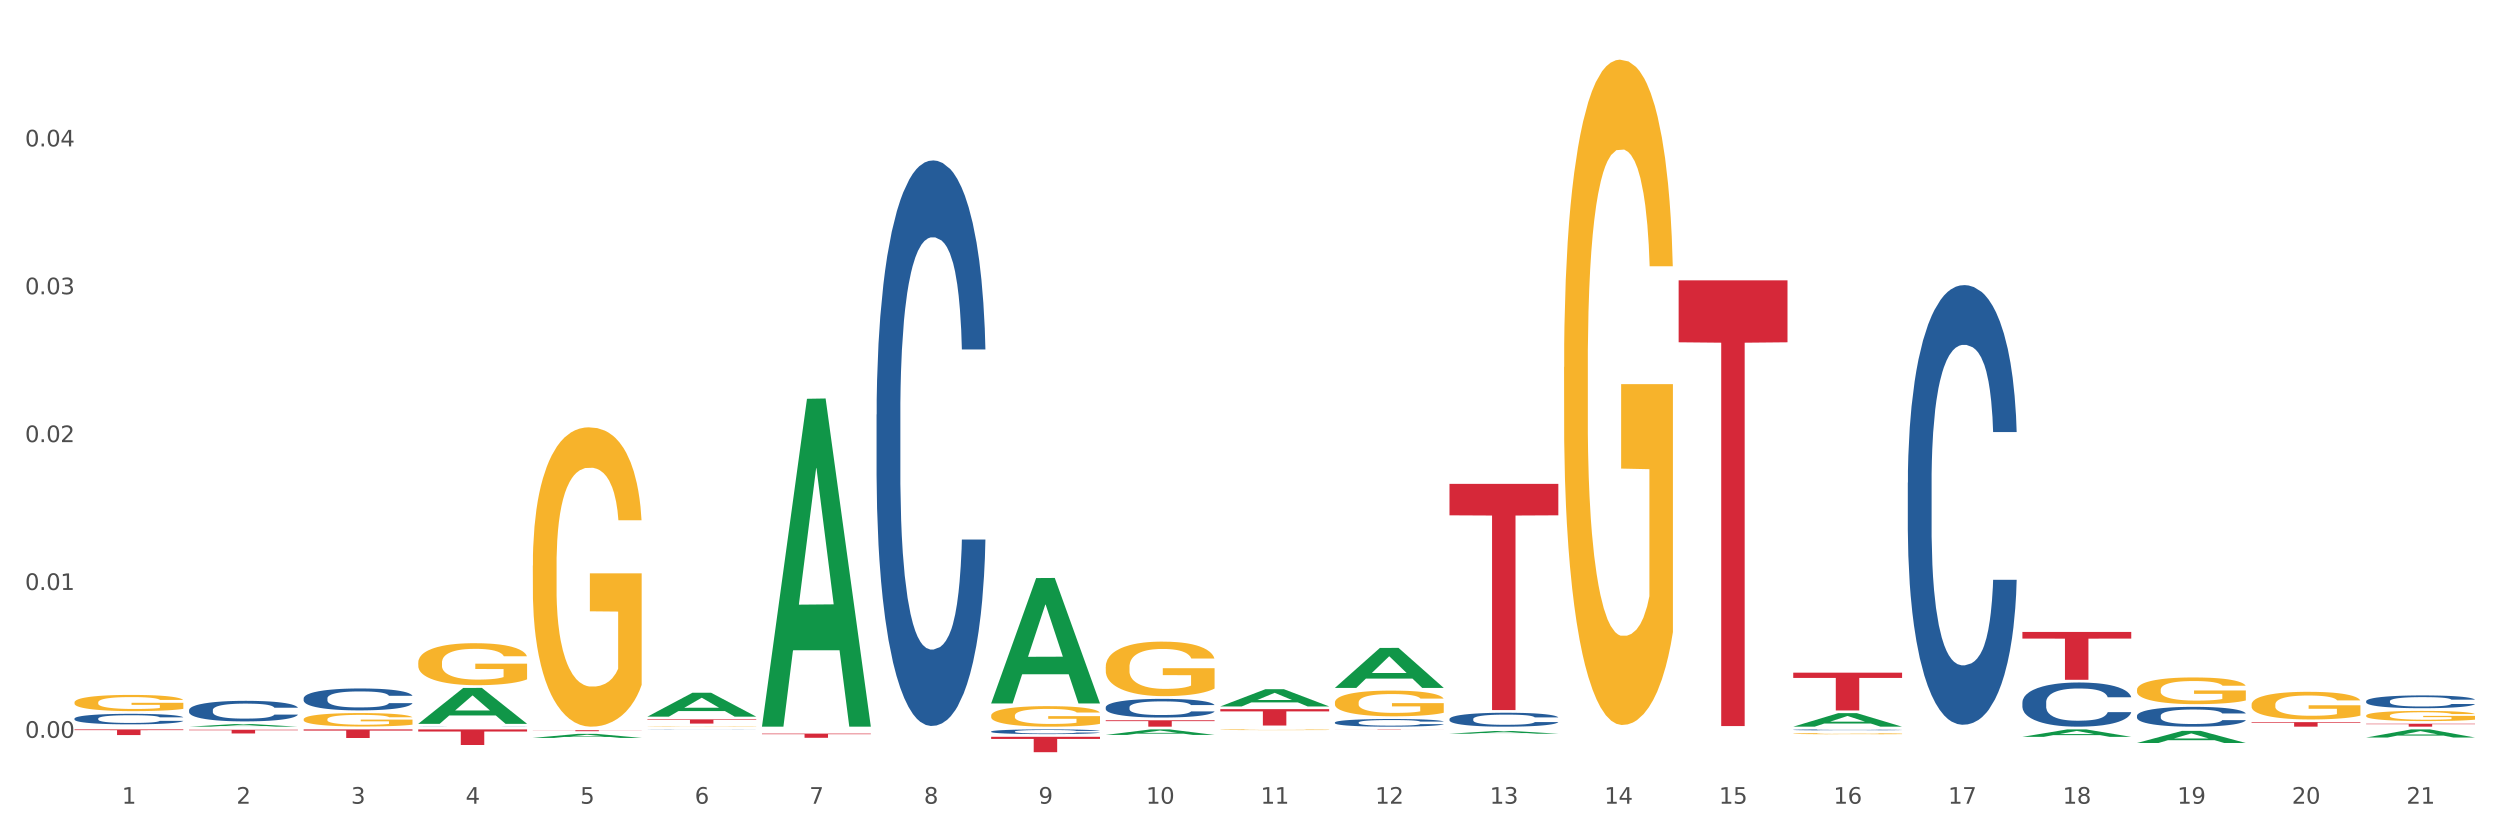
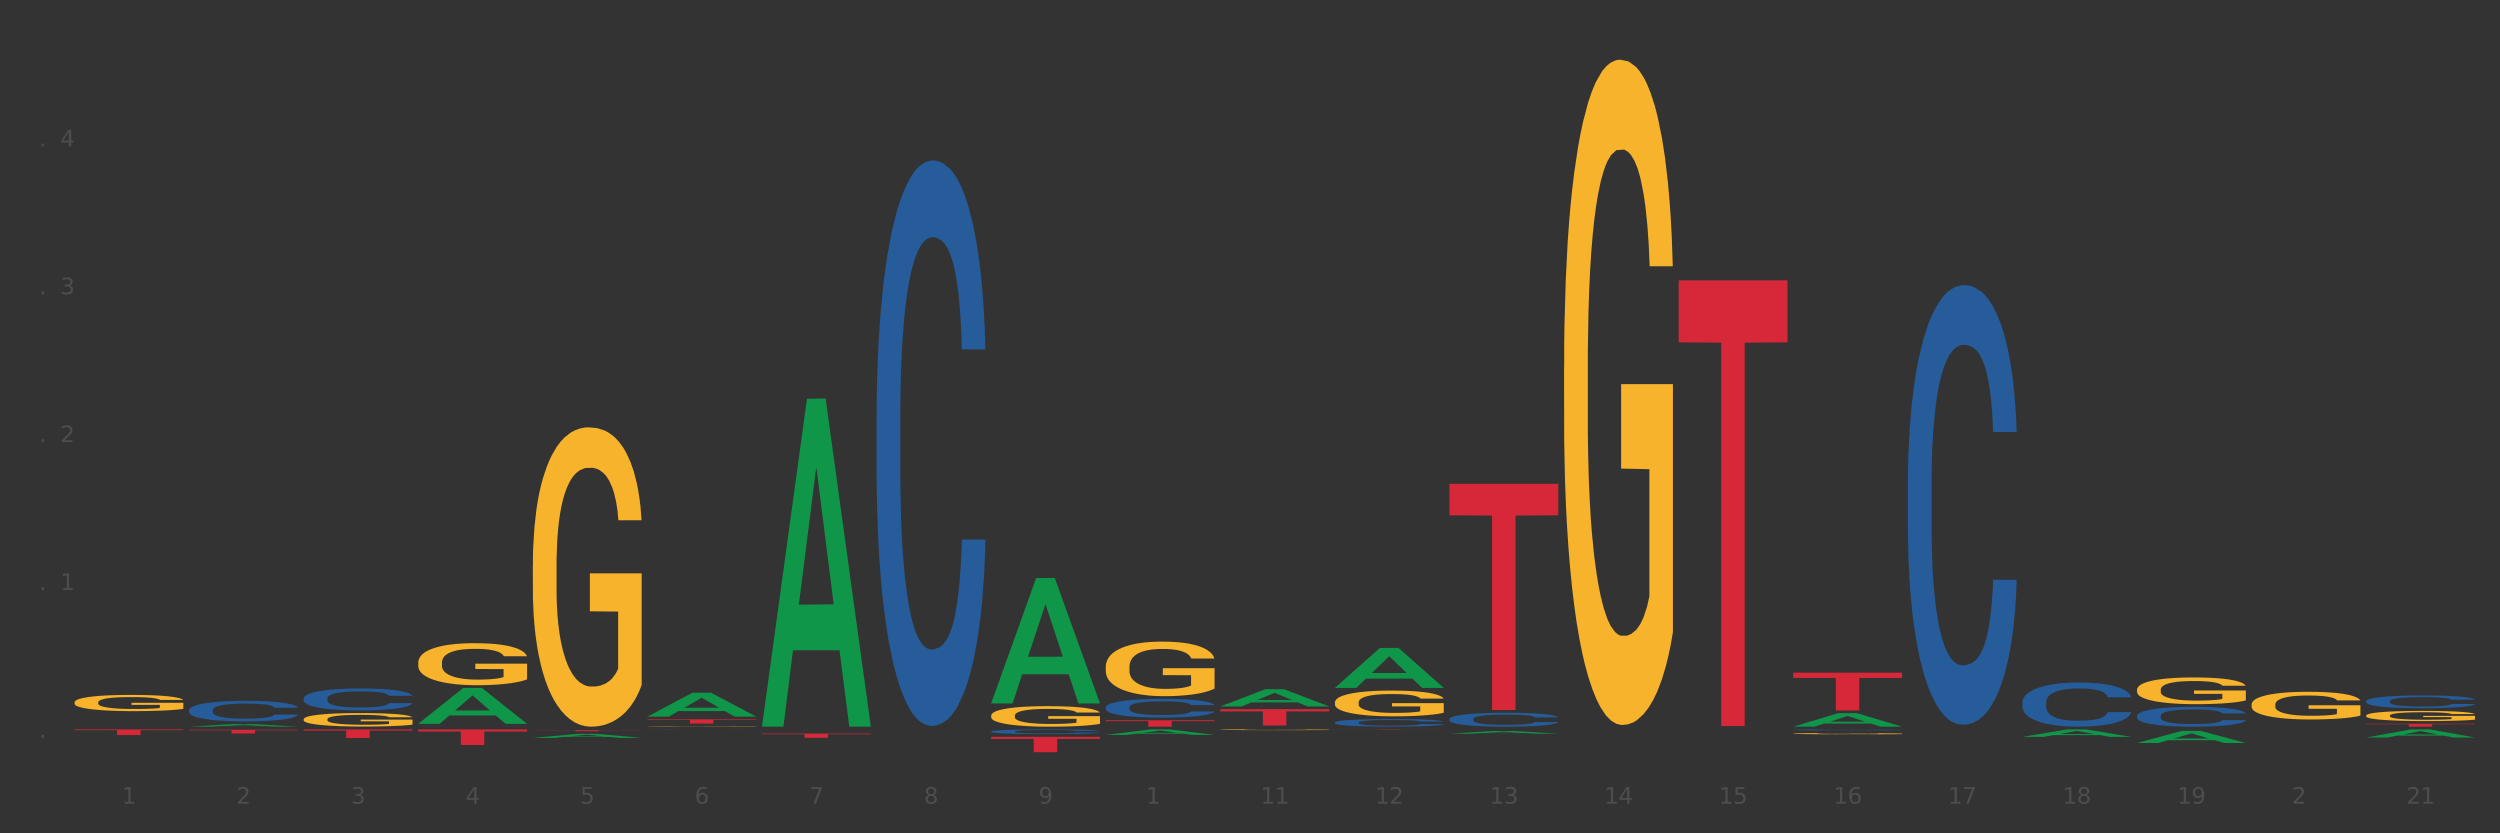
<svg xmlns="http://www.w3.org/2000/svg" xmlns:xlink="http://www.w3.org/1999/xlink" width="1080pt" height="360pt" viewBox="0 0 1080 360" version="1.1">
  <rect x="0" y="0" width="1080" height="360" fill="#333333" stroke="none" />
  <defs>
    <style type="text/css">*{stroke-linejoin: round; stroke-linecap: butt}</style>
  </defs>
  <g id="figure_1">
    <g id="patch_1">
-       <path d="M 0 360  L 1080 360  L 1080 0  L 0 0  z " style="fill: #ffffff; stroke: #ffffff; stroke-linejoin: miter" />
-     </g>
+       </g>
    <g id="axes_1">
      <g id="matplotlib.axis_1">
        <g id="xtick_1">
          <g id="text_1">
            <g style="fill: #4d4d4d" transform="translate(52.633 347.204) scale(0.096 -0.096)">
              <defs>
                <path id="DejaVuSans-31" d="M 794 531  L 1825 531  L 1825 4091  L 703 3866  L 703 4441  L 1819 4666  L 2450 4666  L 2450 531  L 3481 531  L 3481 0  L 794 0  L 794 531  z " transform="scale(0.016)" />
              </defs>
              <use xlink:href="#DejaVuSans-31" />
            </g>
          </g>
        </g>
        <g id="xtick_2">
          <g id="text_2">
            <g style="fill: #4d4d4d" transform="translate(102.133 347.204) scale(0.096 -0.096)">
              <defs>
                <path id="DejaVuSans-32" d="M 1228 531  L 3431 531  L 3431 0  L 469 0  L 469 531  Q 828 903 1448 1529  Q 2069 2156 2228 2338  Q 2531 2678 2651 2914  Q 2772 3150 2772 3378  Q 2772 3750 2511 3984  Q 2250 4219 1831 4219  Q 1534 4219 1204 4116  Q 875 4013 500 3803  L 500 4441  Q 881 4594 1212 4672  Q 1544 4750 1819 4750  Q 2544 4750 2975 4387  Q 3406 4025 3406 3419  Q 3406 3131 3298 2873  Q 3191 2616 2906 2266  Q 2828 2175 2409 1742  Q 1991 1309 1228 531  z " transform="scale(0.016)" />
              </defs>
              <use xlink:href="#DejaVuSans-32" />
            </g>
          </g>
        </g>
        <g id="xtick_3">
          <g id="text_3">
            <g style="fill: #4d4d4d" transform="translate(151.633 347.204) scale(0.096 -0.096)">
              <defs>
                <path id="DejaVuSans-33" d="M 2597 2516  Q 3050 2419 3304 2112  Q 3559 1806 3559 1356  Q 3559 666 3084 287  Q 2609 -91 1734 -91  Q 1441 -91 1130 -33  Q 819 25 488 141  L 488 750  Q 750 597 1062 519  Q 1375 441 1716 441  Q 2309 441 2620 675  Q 2931 909 2931 1356  Q 2931 1769 2642 2001  Q 2353 2234 1838 2234  L 1294 2234  L 1294 2753  L 1863 2753  Q 2328 2753 2575 2939  Q 2822 3125 2822 3475  Q 2822 3834 2567 4026  Q 2313 4219 1838 4219  Q 1578 4219 1281 4162  Q 984 4106 628 3988  L 628 4550  Q 988 4650 1302 4700  Q 1616 4750 1894 4750  Q 2613 4750 3031 4423  Q 3450 4097 3450 3541  Q 3450 3153 3228 2886  Q 3006 2619 2597 2516  z " transform="scale(0.016)" />
              </defs>
              <use xlink:href="#DejaVuSans-33" />
            </g>
          </g>
        </g>
        <g id="xtick_4">
          <g id="text_4">
            <g style="fill: #4d4d4d" transform="translate(201.133 347.204) scale(0.096 -0.096)">
              <defs>
                <path id="DejaVuSans-34" d="M 2419 4116  L 825 1625  L 2419 1625  L 2419 4116  z M 2253 4666  L 3047 4666  L 3047 1625  L 3713 1625  L 3713 1100  L 3047 1100  L 3047 0  L 2419 0  L 2419 1100  L 313 1100  L 313 1709  L 2253 4666  z " transform="scale(0.016)" />
              </defs>
              <use xlink:href="#DejaVuSans-34" />
            </g>
          </g>
        </g>
        <g id="xtick_5">
          <g id="text_5">
            <g style="fill: #4d4d4d" transform="translate(250.633 347.204) scale(0.096 -0.096)">
              <defs>
                <path id="DejaVuSans-35" d="M 691 4666  L 3169 4666  L 3169 4134  L 1269 4134  L 1269 2991  Q 1406 3038 1543 3061  Q 1681 3084 1819 3084  Q 2600 3084 3056 2656  Q 3513 2228 3513 1497  Q 3513 744 3044 326  Q 2575 -91 1722 -91  Q 1428 -91 1123 -41  Q 819 9 494 109  L 494 744  Q 775 591 1075 516  Q 1375 441 1709 441  Q 2250 441 2565 725  Q 2881 1009 2881 1497  Q 2881 1984 2565 2268  Q 2250 2553 1709 2553  Q 1456 2553 1204 2497  Q 953 2441 691 2322  L 691 4666  z " transform="scale(0.016)" />
              </defs>
              <use xlink:href="#DejaVuSans-35" />
            </g>
          </g>
        </g>
        <g id="xtick_6">
          <g id="text_6">
            <g style="fill: #4d4d4d" transform="translate(300.134 347.204) scale(0.096 -0.096)">
              <defs>
                <path id="DejaVuSans-36" d="M 2113 2584  Q 1688 2584 1439 2293  Q 1191 2003 1191 1497  Q 1191 994 1439 701  Q 1688 409 2113 409  Q 2538 409 2786 701  Q 3034 994 3034 1497  Q 3034 2003 2786 2293  Q 2538 2584 2113 2584  z M 3366 4563  L 3366 3988  Q 3128 4100 2886 4159  Q 2644 4219 2406 4219  Q 1781 4219 1451 3797  Q 1122 3375 1075 2522  Q 1259 2794 1537 2939  Q 1816 3084 2150 3084  Q 2853 3084 3261 2657  Q 3669 2231 3669 1497  Q 3669 778 3244 343  Q 2819 -91 2113 -91  Q 1303 -91 875 529  Q 447 1150 447 2328  Q 447 3434 972 4092  Q 1497 4750 2381 4750  Q 2619 4750 2861 4703  Q 3103 4656 3366 4563  z " transform="scale(0.016)" />
              </defs>
              <use xlink:href="#DejaVuSans-36" />
            </g>
          </g>
        </g>
        <g id="xtick_7">
          <g id="text_7">
            <g style="fill: #4d4d4d" transform="translate(349.634 347.204) scale(0.096 -0.096)">
              <defs>
                <path id="DejaVuSans-37" d="M 525 4666  L 3525 4666  L 3525 4397  L 1831 0  L 1172 0  L 2766 4134  L 525 4134  L 525 4666  z " transform="scale(0.016)" />
              </defs>
              <use xlink:href="#DejaVuSans-37" />
            </g>
          </g>
        </g>
        <g id="xtick_8">
          <g id="text_8">
            <g style="fill: #4d4d4d" transform="translate(399.134 347.204) scale(0.096 -0.096)">
              <defs>
                <path id="DejaVuSans-38" d="M 2034 2216  Q 1584 2216 1326 1975  Q 1069 1734 1069 1313  Q 1069 891 1326 650  Q 1584 409 2034 409  Q 2484 409 2743 651  Q 3003 894 3003 1313  Q 3003 1734 2745 1975  Q 2488 2216 2034 2216  z M 1403 2484  Q 997 2584 770 2862  Q 544 3141 544 3541  Q 544 4100 942 4425  Q 1341 4750 2034 4750  Q 2731 4750 3128 4425  Q 3525 4100 3525 3541  Q 3525 3141 3298 2862  Q 3072 2584 2669 2484  Q 3125 2378 3379 2068  Q 3634 1759 3634 1313  Q 3634 634 3220 271  Q 2806 -91 2034 -91  Q 1263 -91 848 271  Q 434 634 434 1313  Q 434 1759 690 2068  Q 947 2378 1403 2484  z M 1172 3481  Q 1172 3119 1398 2916  Q 1625 2713 2034 2713  Q 2441 2713 2670 2916  Q 2900 3119 2900 3481  Q 2900 3844 2670 4047  Q 2441 4250 2034 4250  Q 1625 4250 1398 4047  Q 1172 3844 1172 3481  z " transform="scale(0.016)" />
              </defs>
              <use xlink:href="#DejaVuSans-38" />
            </g>
          </g>
        </g>
        <g id="xtick_9">
          <g id="text_9">
            <g style="fill: #4d4d4d" transform="translate(448.634 347.204) scale(0.096 -0.096)">
              <defs>
                <path id="DejaVuSans-39" d="M 703 97  L 703 672  Q 941 559 1184 500  Q 1428 441 1663 441  Q 2288 441 2617 861  Q 2947 1281 2994 2138  Q 2813 1869 2534 1725  Q 2256 1581 1919 1581  Q 1219 1581 811 2004  Q 403 2428 403 3163  Q 403 3881 828 4315  Q 1253 4750 1959 4750  Q 2769 4750 3195 4129  Q 3622 3509 3622 2328  Q 3622 1225 3098 567  Q 2575 -91 1691 -91  Q 1453 -91 1209 -44  Q 966 3 703 97  z M 1959 2075  Q 2384 2075 2632 2365  Q 2881 2656 2881 3163  Q 2881 3666 2632 3958  Q 2384 4250 1959 4250  Q 1534 4250 1286 3958  Q 1038 3666 1038 3163  Q 1038 2656 1286 2365  Q 1534 2075 1959 2075  z " transform="scale(0.016)" />
              </defs>
              <use xlink:href="#DejaVuSans-39" />
            </g>
          </g>
        </g>
        <g id="xtick_10">
          <g id="text_10">
            <g style="fill: #4d4d4d" transform="translate(495.079 347.204) scale(0.096 -0.096)">
              <defs>
-                 <path id="DejaVuSans-30" d="M 2034 4250  Q 1547 4250 1301 3770  Q 1056 3291 1056 2328  Q 1056 1369 1301 889  Q 1547 409 2034 409  Q 2525 409 2770 889  Q 3016 1369 3016 2328  Q 3016 3291 2770 3770  Q 2525 4250 2034 4250  z M 2034 4750  Q 2819 4750 3233 4129  Q 3647 3509 3647 2328  Q 3647 1150 3233 529  Q 2819 -91 2034 -91  Q 1250 -91 836 529  Q 422 1150 422 2328  Q 422 3509 836 4129  Q 1250 4750 2034 4750  z " transform="scale(0.016)" />
-               </defs>
+                 </defs>
              <use xlink:href="#DejaVuSans-31" />
              <use xlink:href="#DejaVuSans-30" transform="translate(63.623 0)" />
            </g>
          </g>
        </g>
        <g id="xtick_11">
          <g id="text_11">
            <g style="fill: #4d4d4d" transform="translate(544.58 347.204) scale(0.096 -0.096)">
              <use xlink:href="#DejaVuSans-31" />
              <use xlink:href="#DejaVuSans-31" transform="translate(63.623 0)" />
            </g>
          </g>
        </g>
        <g id="xtick_12">
          <g id="text_12">
            <g style="fill: #4d4d4d" transform="translate(594.08 347.204) scale(0.096 -0.096)">
              <use xlink:href="#DejaVuSans-31" />
              <use xlink:href="#DejaVuSans-32" transform="translate(63.623 0)" />
            </g>
          </g>
        </g>
        <g id="xtick_13">
          <g id="text_13">
            <g style="fill: #4d4d4d" transform="translate(643.58 347.204) scale(0.096 -0.096)">
              <use xlink:href="#DejaVuSans-31" />
              <use xlink:href="#DejaVuSans-33" transform="translate(63.623 0)" />
            </g>
          </g>
        </g>
        <g id="xtick_14">
          <g id="text_14">
            <g style="fill: #4d4d4d" transform="translate(693.08 347.204) scale(0.096 -0.096)">
              <use xlink:href="#DejaVuSans-31" />
              <use xlink:href="#DejaVuSans-34" transform="translate(63.623 0)" />
            </g>
          </g>
        </g>
        <g id="xtick_15">
          <g id="text_15">
            <g style="fill: #4d4d4d" transform="translate(742.58 347.204) scale(0.096 -0.096)">
              <use xlink:href="#DejaVuSans-31" />
              <use xlink:href="#DejaVuSans-35" transform="translate(63.623 0)" />
            </g>
          </g>
        </g>
        <g id="xtick_16">
          <g id="text_16">
            <g style="fill: #4d4d4d" transform="translate(792.08 347.204) scale(0.096 -0.096)">
              <use xlink:href="#DejaVuSans-31" />
              <use xlink:href="#DejaVuSans-36" transform="translate(63.623 0)" />
            </g>
          </g>
        </g>
        <g id="xtick_17">
          <g id="text_17">
            <g style="fill: #4d4d4d" transform="translate(841.58 347.204) scale(0.096 -0.096)">
              <use xlink:href="#DejaVuSans-31" />
              <use xlink:href="#DejaVuSans-37" transform="translate(63.623 0)" />
            </g>
          </g>
        </g>
        <g id="xtick_18">
          <g id="text_18">
            <g style="fill: #4d4d4d" transform="translate(891.08 347.204) scale(0.096 -0.096)">
              <use xlink:href="#DejaVuSans-31" />
              <use xlink:href="#DejaVuSans-38" transform="translate(63.623 0)" />
            </g>
          </g>
        </g>
        <g id="xtick_19">
          <g id="text_19">
            <g style="fill: #4d4d4d" transform="translate(940.58 347.204) scale(0.096 -0.096)">
              <use xlink:href="#DejaVuSans-31" />
              <use xlink:href="#DejaVuSans-39" transform="translate(63.623 0)" />
            </g>
          </g>
        </g>
        <g id="xtick_20">
          <g id="text_20">
            <g style="fill: #4d4d4d" transform="translate(990.08 347.204) scale(0.096 -0.096)">
              <use xlink:href="#DejaVuSans-32" />
              <use xlink:href="#DejaVuSans-30" transform="translate(63.623 0)" />
            </g>
          </g>
        </g>
        <g id="xtick_21">
          <g id="text_21">
            <g style="fill: #4d4d4d" transform="translate(1039.58 347.204) scale(0.096 -0.096)">
              <use xlink:href="#DejaVuSans-32" />
              <use xlink:href="#DejaVuSans-31" transform="translate(63.623 0)" />
            </g>
          </g>
        </g>
        <g id="xtick_22" />
        <g id="xtick_23" />
        <g id="xtick_24" />
        <g id="xtick_25" />
        <g id="xtick_26" />
        <g id="xtick_27" />
        <g id="xtick_28" />
        <g id="xtick_29" />
        <g id="xtick_30" />
        <g id="xtick_31" />
        <g id="xtick_32" />
        <g id="xtick_33" />
        <g id="xtick_34" />
        <g id="xtick_35" />
        <g id="xtick_36" />
        <g id="xtick_37" />
        <g id="xtick_38" />
        <g id="xtick_39" />
        <g id="xtick_40" />
        <g id="xtick_41" />
      </g>
      <g id="matplotlib.axis_2">
        <g id="ytick_1">
          <g id="text_22">
            <g style="fill: #4d4d4d" transform="translate(10.8 318.735) scale(0.096 -0.096)">
              <defs>
                <path id="DejaVuSans-2e" d="M 684 794  L 1344 794  L 1344 0  L 684 0  L 684 794  z " transform="scale(0.016)" />
              </defs>
              <use xlink:href="#DejaVuSans-30" />
              <use xlink:href="#DejaVuSans-2e" transform="translate(63.623 0)" />
              <use xlink:href="#DejaVuSans-30" transform="translate(95.41 0)" />
              <use xlink:href="#DejaVuSans-30" transform="translate(159.033 0)" />
            </g>
          </g>
        </g>
        <g id="ytick_2">
          <g id="text_23">
            <g style="fill: #4d4d4d" transform="translate(10.8 254.865) scale(0.096 -0.096)">
              <use xlink:href="#DejaVuSans-30" />
              <use xlink:href="#DejaVuSans-2e" transform="translate(63.623 0)" />
              <use xlink:href="#DejaVuSans-30" transform="translate(95.41 0)" />
              <use xlink:href="#DejaVuSans-31" transform="translate(159.033 0)" />
            </g>
          </g>
        </g>
        <g id="ytick_3">
          <g id="text_24">
            <g style="fill: #4d4d4d" transform="translate(10.8 190.995) scale(0.096 -0.096)">
              <use xlink:href="#DejaVuSans-30" />
              <use xlink:href="#DejaVuSans-2e" transform="translate(63.623 0)" />
              <use xlink:href="#DejaVuSans-30" transform="translate(95.41 0)" />
              <use xlink:href="#DejaVuSans-32" transform="translate(159.033 0)" />
            </g>
          </g>
        </g>
        <g id="ytick_4">
          <g id="text_25">
            <g style="fill: #4d4d4d" transform="translate(10.8 127.126) scale(0.096 -0.096)">
              <use xlink:href="#DejaVuSans-30" />
              <use xlink:href="#DejaVuSans-2e" transform="translate(63.623 0)" />
              <use xlink:href="#DejaVuSans-30" transform="translate(95.41 0)" />
              <use xlink:href="#DejaVuSans-33" transform="translate(159.033 0)" />
            </g>
          </g>
        </g>
        <g id="ytick_5">
          <g id="text_26">
            <g style="fill: #4d4d4d" transform="translate(10.8 63.256) scale(0.096 -0.096)">
              <use xlink:href="#DejaVuSans-30" />
              <use xlink:href="#DejaVuSans-2e" transform="translate(63.623 0)" />
              <use xlink:href="#DejaVuSans-30" transform="translate(95.41 0)" />
              <use xlink:href="#DejaVuSans-34" transform="translate(159.033 0)" />
            </g>
          </g>
        </g>
        <g id="ytick_6" />
        <g id="ytick_7" />
        <g id="ytick_8" />
        <g id="ytick_9" />
        <g id="ytick_10" />
      </g>
      <g id="PolyCollection_1">
        <path d="M 81.675 313.928  L 81.723 313.927  L 101.115 312.8  L 109.163 312.799  L 128.7 313.93  L 119.392 313.93  L 115.174 313.667  L 95.152 313.667  L 95.007 313.671  L 90.935 313.93  L 81.675 313.93  L 81.675 313.928  L 97.673 313.509  L 112.653 313.508  L 105.236 313.04  L 105.139 313.038  L 105.042 313.041  L 97.625 313.508  L 97.673 313.509  L 81.675 313.928  z " clip-path="url(#p244129df2b)" style="fill: #109648" />
        <path d="M 180.675 312.671  L 180.723 312.656  L 200.115 297.183  L 208.163 297.168  L 227.7 312.7  L 218.392 312.7  L 214.174 309.083  L 194.152 309.083  L 194.007 309.142  L 189.935 312.7  L 180.675 312.7  L 180.675 312.671  L 196.673 306.925  L 211.653 306.91  L 204.236 300.479  L 204.139 300.45  L 204.042 300.494  L 196.625 306.91  L 196.673 306.925  L 180.675 312.671  z " clip-path="url(#p244129df2b)" style="fill: #109648" />
        <path d="M 230.175 318.772  L 230.223 318.77  L 249.615 317.03  L 257.663 317.029  L 277.2 318.775  L 267.892 318.775  L 263.674 318.368  L 243.652 318.368  L 243.507 318.375  L 239.435 318.775  L 230.175 318.775  L 230.175 318.772  L 246.173 318.126  L 261.153 318.124  L 253.736 317.401  L 253.639 317.398  L 253.542 317.403  L 246.125 318.124  L 246.173 318.126  L 230.175 318.772  z " clip-path="url(#p244129df2b)" style="fill: #109648" />
        <path d="M 527.175 305.167  L 527.223 305.16  L 546.615 297.748  L 554.663 297.741  L 574.2 305.181  L 564.892 305.181  L 560.674 303.448  L 540.652 303.448  L 540.507 303.476  L 536.435 305.181  L 527.175 305.181  L 527.175 305.167  L 543.173 302.414  L 558.153 302.407  L 550.736 299.327  L 550.639 299.313  L 550.542 299.334  L 543.125 302.407  L 543.173 302.414  L 527.175 305.167  z " clip-path="url(#p244129df2b)" style="fill: #109648" />
        <path d="M 279.675 309.583  L 279.723 309.574  L 299.115 299.267  L 307.163 299.257  L 326.7 309.603  L 317.392 309.603  L 313.174 307.194  L 293.152 307.194  L 293.007 307.232  L 288.935 309.603  L 279.675 309.603  L 279.675 309.583  L 295.673 305.756  L 310.653 305.746  L 303.236 301.462  L 303.139 301.443  L 303.042 301.472  L 295.625 305.746  L 295.673 305.756  L 279.675 309.583  z " clip-path="url(#p244129df2b)" style="fill: #109648" />
        <path d="M 477.675 317.488  L 477.723 317.486  L 497.115 315.09  L 505.163 315.087  L 524.7 317.492  L 515.392 317.492  L 511.174 316.932  L 491.152 316.932  L 491.007 316.941  L 486.935 317.492  L 477.675 317.492  L 477.675 317.488  L 493.673 316.598  L 508.653 316.596  L 501.236 315.6  L 501.139 315.596  L 501.042 315.602  L 493.625 316.596  L 493.673 316.598  L 477.675 317.488  z " clip-path="url(#p244129df2b)" style="fill: #109648" />
        <path d="M 428.175 303.795  L 428.223 303.744  L 447.615 249.723  L 455.663 249.672  L 475.2 303.897  L 465.892 303.897  L 461.674 291.27  L 441.652 291.27  L 441.507 291.474  L 437.435 303.897  L 428.175 303.897  L 428.175 303.795  L 444.173 283.735  L 459.153 283.684  L 451.736 261.23  L 451.639 261.128  L 451.542 261.281  L 444.125 283.684  L 444.173 283.735  L 428.175 303.795  z " clip-path="url(#p244129df2b)" style="fill: #109648" />
        <path d="M 329.175 313.664  L 329.223 313.531  L 348.615 172.275  L 356.663 172.142  L 376.2 313.93  L 366.892 313.93  L 362.674 280.913  L 342.652 280.913  L 342.507 281.445  L 338.435 313.93  L 329.175 313.93  L 329.175 313.664  L 345.173 261.209  L 360.153 261.076  L 352.736 202.363  L 352.639 202.097  L 352.542 202.497  L 345.125 261.076  L 345.173 261.209  L 329.175 313.664  z " clip-path="url(#p244129df2b)" style="fill: #109648" />
        <path d="M 279.675 310.76  L 326.7 310.76  L 326.7 311.015  L 308.202 311.016  L 308.202 312.593  L 298.062 312.593  L 298.062 311.016  L 279.675 311.015  L 279.675 310.762  L 279.675 310.76  z " clip-path="url(#p244129df2b)" style="fill: #d62839" />
        <path d="M 329.175 316.911  L 376.2 316.911  L 376.2 317.163  L 357.702 317.164  L 357.702 318.721  L 347.562 318.721  L 347.562 317.164  L 329.175 317.163  L 329.175 316.913  L 329.175 316.911  z " clip-path="url(#p244129df2b)" style="fill: #d62839" />
        <path d="M 428.175 318.296  L 475.2 318.296  L 475.2 319.221  L 456.702 319.227  L 456.702 324.95  L 446.562 324.95  L 446.562 319.227  L 428.175 319.221  L 428.175 318.302  L 428.175 318.296  z " clip-path="url(#p244129df2b)" style="fill: #d62839" />
        <path d="M 230.175 315.435  L 277.2 315.435  L 277.2 315.495  L 258.702 315.496  L 258.702 315.871  L 248.562 315.871  L 248.562 315.496  L 230.175 315.495  L 230.175 315.435  L 230.175 315.435  z " clip-path="url(#p244129df2b)" style="fill: #d62839" />
        <path d="M 81.675 315.248  L 128.7 315.248  L 128.7 315.472  L 110.202 315.474  L 110.202 316.863  L 100.062 316.863  L 100.062 315.474  L 81.675 315.472  L 81.675 315.249  L 81.675 315.248  z " clip-path="url(#p244129df2b)" style="fill: #d62839" />
        <path d="M 131.175 315.087  L 178.2 315.087  L 178.2 315.606  L 159.702 315.61  L 159.702 318.819  L 149.562 318.819  L 149.562 315.61  L 131.175 315.606  L 131.175 315.091  L 131.175 315.087  z " clip-path="url(#p244129df2b)" style="fill: #d62839" />
        <path d="M 180.675 315.087  L 227.7 315.087  L 227.7 316.025  L 209.202 316.031  L 209.202 321.83  L 199.062 321.83  L 199.062 316.031  L 180.675 316.025  L 180.675 315.094  L 180.675 315.087  z " clip-path="url(#p244129df2b)" style="fill: #d62839" />
        <path d="M 32.175 315.087  L 79.2 315.087  L 79.2 315.43  L 60.702 315.432  L 60.702 317.553  L 50.562 317.553  L 50.562 315.432  L 32.175 315.43  L 32.175 315.09  L 32.175 315.087  z " clip-path="url(#p244129df2b)" style="fill: #d62839" />
        <path d="M 774.675 290.587  L 821.7 290.587  L 821.7 292.857  L 803.202 292.872  L 803.202 306.918  L 793.062 306.918  L 793.062 292.872  L 774.675 292.857  L 774.675 290.603  L 774.675 290.587  z " clip-path="url(#p244129df2b)" style="fill: #d62839" />
-         <path d="M 873.675 273.001  L 920.7 273.001  L 920.7 275.874  L 902.202 275.894  L 902.202 293.678  L 892.062 293.678  L 892.062 275.894  L 873.675 275.874  L 873.675 273.02  L 873.675 273.001  z " clip-path="url(#p244129df2b)" style="fill: #d62839" />
-         <path d="M 972.675 311.963  L 1019.7 311.963  L 1019.7 312.237  L 1001.202 312.239  L 1001.202 313.93  L 991.062 313.93  L 991.062 312.239  L 972.675 312.237  L 972.675 311.965  L 972.675 311.963  z " clip-path="url(#p244129df2b)" style="fill: #d62839" />
        <path d="M 1022.175 312.665  L 1069.2 312.665  L 1069.2 312.841  L 1050.702 312.842  L 1050.702 313.93  L 1040.562 313.93  L 1040.562 312.842  L 1022.175 312.841  L 1022.175 312.666  L 1022.175 312.665  z " clip-path="url(#p244129df2b)" style="fill: #d62839" />
        <path d="M 774.675 313.919  L 774.723 313.914  L 794.115 308.08  L 802.163 308.075  L 821.7 313.93  L 812.392 313.93  L 808.174 312.567  L 788.152 312.567  L 788.007 312.589  L 783.935 313.93  L 774.675 313.93  L 774.675 313.919  L 790.673 311.753  L 805.653 311.748  L 798.236 309.323  L 798.139 309.312  L 798.042 309.328  L 790.625 311.748  L 790.673 311.753  L 774.675 313.919  z " clip-path="url(#p244129df2b)" style="fill: #109648" />
        <path d="M 725.175 121.11  L 772.2 121.11  L 772.2 147.869  L 753.702 148.05  L 753.702 313.671  L 743.562 313.671  L 743.562 148.05  L 725.175 147.869  L 725.175 121.29  L 725.175 121.11  z " clip-path="url(#p244129df2b)" style="fill: #d62839" />
        <path d="M 626.175 316.961  L 626.223 316.959  L 645.615 315.797  L 653.663 315.796  L 673.2 316.963  L 663.892 316.963  L 659.674 316.691  L 639.652 316.691  L 639.507 316.695  L 635.435 316.963  L 626.175 316.963  L 626.175 316.961  L 642.173 316.529  L 657.153 316.528  L 649.736 316.045  L 649.639 316.043  L 649.542 316.046  L 642.125 316.528  L 642.173 316.529  L 626.175 316.961  z " clip-path="url(#p244129df2b)" style="fill: #109648" />
        <path d="M 576.675 297.145  L 576.723 297.129  L 596.115 279.903  L 604.163 279.887  L 623.7 297.178  L 614.392 297.178  L 610.174 293.151  L 590.152 293.151  L 590.007 293.216  L 585.935 297.178  L 576.675 297.178  L 576.675 297.145  L 592.673 290.749  L 607.653 290.732  L 600.236 283.572  L 600.139 283.54  L 600.042 283.589  L 592.625 290.732  L 592.673 290.749  L 576.675 297.145  z " clip-path="url(#p244129df2b)" style="fill: #109648" />
        <path d="M 279.675 315.13  L 279.731 315.13  L 279.731 315.128  L 279.897 315.124  L 280.509 315.118  L 281.287 315.114  L 282.621 315.108  L 283.344 315.106  L 284.289 315.104  L 286.234 315.099  L 288.457 315.096  L 290.014 315.094  L 291.181 315.093  L 293.794 315.091  L 295.294 315.09  L 296.851 315.089  L 298.185 315.088  L 300.408 315.088  L 302.187 315.088  L 304.244 315.087  L 305.967 315.088  L 308.246 315.088  L 311.581 315.089  L 312.859 315.09  L 314.582 315.091  L 316.361 315.092  L 317.806 315.093  L 319.474 315.095  L 321.197 315.098  L 322.865 315.101  L 324.032 315.104  L 324.977 315.108  L 325.811 315.111  L 326.422 315.116  L 326.7 315.119  L 316.528 315.119  L 316.25 315.116  L 315.694 315.113  L 315.138 315.11  L 314.527 315.108  L 313.582 315.106  L 312.748 315.105  L 311.359 315.103  L 310.08 315.102  L 309.024 315.101  L 307.745 315.101  L 305.022 315.1  L 303.076 315.1  L 301.853 315.101  L 300.353 315.101  L 299.074 315.102  L 297.573 315.103  L 296.406 315.104  L 295.239 315.105  L 294.572 315.106  L 293.571 315.108  L 292.904 315.11  L 292.015 315.113  L 291.515 315.114  L 290.625 315.119  L 290.236 315.123  L 290.069 315.126  L 289.958 315.128  L 289.958 315.142  L 290.292 315.148  L 290.57 315.151  L 291.014 315.154  L 291.848 315.157  L 293.071 315.161  L 294.349 315.164  L 295.406 315.166  L 296.406 315.167  L 297.407 315.168  L 298.63 315.169  L 299.63 315.169  L 301.131 315.17  L 302.91 315.17  L 304.299 315.17  L 307.134 315.169  L 308.413 315.169  L 309.635 315.168  L 310.969 315.167  L 312.026 315.166  L 312.637 315.166  L 313.637 315.164  L 314.416 315.162  L 315.083 315.16  L 315.527 315.158  L 316.028 315.156  L 316.417 315.153  L 316.528 315.151  L 326.7 315.151  L 326.478 315.154  L 326.089 315.158  L 325.31 315.162  L 324.699 315.164  L 323.754 315.167  L 322.753 315.169  L 321.364 315.172  L 320.085 315.174  L 318.751 315.176  L 317.306 315.177  L 314.694 315.179  L 313.749 315.18  L 311.748 315.181  L 310.191 315.182  L 307.912 315.182  L 305.578 315.183  L 303.132 315.183  L 300.964 315.183  L 298.574 315.182  L 297.073 315.182  L 295.406 315.181  L 293.46 315.18  L 291.626 315.178  L 289.903 315.176  L 288.291 315.174  L 286.79 315.172  L 284.844 315.168  L 283.399 315.165  L 282.343 315.161  L 281.62 315.158  L 280.898 315.155  L 280.509 315.152  L 279.897 315.146  L 279.675 315.14  L 279.675 315.13  z " clip-path="url(#p244129df2b)" style="fill: #255c99" />
        <path d="M 81.675 306.75  L 81.731 306.742  L 81.731 306.514  L 81.897 306.206  L 82.509 305.638  L 83.287 305.208  L 84.621 304.705  L 85.344 304.494  L 86.289 304.259  L 88.234 303.878  L 90.457 303.553  L 92.014 303.375  L 93.181 303.261  L 95.794 303.058  L 97.294 302.969  L 98.851 302.896  L 100.185 302.848  L 102.408 302.791  L 104.187 302.766  L 106.244 302.758  L 107.967 302.766  L 110.246 302.799  L 113.581 302.896  L 114.859 302.953  L 116.582 303.05  L 118.361 303.18  L 119.806 303.31  L 121.474 303.497  L 123.197 303.74  L 124.865 304.048  L 126.032 304.332  L 126.977 304.632  L 127.811 304.997  L 128.422 305.395  L 128.7 305.727  L 118.528 305.727  L 118.25 305.427  L 117.694 305.103  L 117.138 304.884  L 116.527 304.705  L 115.582 304.502  L 114.748 304.373  L 113.359 304.219  L 112.08 304.121  L 111.024 304.064  L 109.745 304.016  L 107.022 303.967  L 105.076 303.967  L 103.853 303.983  L 102.353 304.024  L 101.074 304.081  L 99.573 304.178  L 98.406 304.283  L 97.239 304.421  L 96.572 304.519  L 95.571 304.697  L 94.904 304.843  L 94.015 305.095  L 93.515 305.273  L 92.625 305.736  L 92.236 306.076  L 92.069 306.312  L 91.958 306.571  L 91.958 307.837  L 92.292 308.405  L 92.57 308.648  L 93.014 308.924  L 93.848 309.281  L 95.071 309.63  L 96.349 309.881  L 97.406 310.035  L 98.406 310.149  L 99.407 310.238  L 100.63 310.319  L 101.63 310.368  L 103.131 310.416  L 104.91 310.441  L 106.299 310.441  L 109.134 310.4  L 110.412 310.36  L 111.635 310.303  L 112.969 310.214  L 114.026 310.116  L 114.637 310.043  L 115.638 309.889  L 116.416 309.727  L 117.083 309.54  L 117.527 309.378  L 118.028 309.135  L 118.417 308.859  L 118.528 308.713  L 128.7 308.713  L 128.478 309.005  L 128.089 309.289  L 127.31 309.67  L 126.699 309.889  L 125.754 310.157  L 124.753 310.384  L 123.364 310.635  L 122.085 310.822  L 120.751 310.984  L 119.306 311.13  L 116.694 311.333  L 115.749 311.39  L 113.748 311.487  L 112.191 311.544  L 109.912 311.601  L 107.578 311.633  L 105.132 311.641  L 102.964 311.625  L 100.574 311.577  L 99.073 311.528  L 97.406 311.455  L 95.46 311.341  L 93.626 311.203  L 91.903 311.041  L 90.291 310.855  L 88.79 310.644  L 86.844 310.295  L 85.399 309.954  L 84.343 309.638  L 83.62 309.37  L 82.898 309.029  L 82.509 308.794  L 81.897 308.226  L 81.675 307.699  L 81.675 306.75  z " clip-path="url(#p244129df2b)" style="fill: #255c99" />
        <path d="M 131.175 301.67  L 131.231 301.661  L 131.231 301.419  L 131.397 301.09  L 132.009 300.484  L 132.787 300.026  L 134.121 299.489  L 134.844 299.264  L 135.789 299.014  L 137.734 298.607  L 139.957 298.261  L 141.514 298.07  L 142.681 297.949  L 145.294 297.733  L 146.794 297.638  L 148.351 297.56  L 149.685 297.508  L 151.908 297.447  L 153.687 297.421  L 155.744 297.413  L 157.467 297.421  L 159.746 297.456  L 163.081 297.56  L 164.359 297.62  L 166.082 297.724  L 167.861 297.863  L 169.306 298.001  L 170.974 298.2  L 172.697 298.46  L 174.365 298.789  L 175.532 299.091  L 176.477 299.412  L 177.311 299.801  L 177.922 300.225  L 178.2 300.58  L 168.028 300.58  L 167.75 300.259  L 167.194 299.913  L 166.638 299.68  L 166.027 299.489  L 165.082 299.273  L 164.248 299.135  L 162.859 298.97  L 161.58 298.866  L 160.524 298.806  L 159.245 298.754  L 156.522 298.702  L 154.576 298.702  L 153.353 298.719  L 151.853 298.763  L 150.574 298.823  L 149.073 298.927  L 147.906 299.039  L 146.739 299.187  L 146.072 299.29  L 145.071 299.481  L 144.404 299.636  L 143.515 299.905  L 143.015 300.095  L 142.125 300.588  L 141.736 300.952  L 141.569 301.203  L 141.458 301.479  L 141.458 302.829  L 141.792 303.435  L 142.07 303.694  L 142.514 303.989  L 143.348 304.369  L 144.571 304.741  L 145.849 305.01  L 146.906 305.174  L 147.906 305.295  L 148.907 305.39  L 150.13 305.477  L 151.13 305.529  L 152.631 305.581  L 154.41 305.607  L 155.799 305.607  L 158.634 305.563  L 159.912 305.52  L 161.135 305.46  L 162.469 305.364  L 163.526 305.261  L 164.137 305.183  L 165.137 305.018  L 165.916 304.845  L 166.583 304.646  L 167.027 304.473  L 167.528 304.214  L 167.917 303.919  L 168.028 303.764  L 178.2 303.764  L 177.978 304.075  L 177.589 304.378  L 176.81 304.785  L 176.199 305.018  L 175.254 305.304  L 174.253 305.546  L 172.864 305.814  L 171.585 306.013  L 170.251 306.186  L 168.806 306.342  L 166.194 306.558  L 165.249 306.619  L 163.248 306.723  L 161.691 306.783  L 159.412 306.844  L 157.078 306.879  L 154.632 306.887  L 152.464 306.87  L 150.074 306.818  L 148.573 306.766  L 146.906 306.688  L 144.96 306.567  L 143.126 306.42  L 141.403 306.247  L 139.791 306.048  L 138.29 305.823  L 136.344 305.451  L 134.899 305.088  L 133.843 304.75  L 133.12 304.465  L 132.398 304.101  L 132.009 303.85  L 131.397 303.245  L 131.175 302.682  L 131.175 301.67  z " clip-path="url(#p244129df2b)" style="fill: #255c99" />
-         <path d="M 32.175 310.413  L 32.231 310.409  L 32.231 310.293  L 32.397 310.134  L 33.009 309.843  L 33.787 309.622  L 35.121 309.364  L 35.844 309.256  L 36.789 309.135  L 38.734 308.94  L 40.957 308.773  L 42.514 308.682  L 43.681 308.623  L 46.294 308.519  L 47.794 308.473  L 49.351 308.436  L 50.685 308.411  L 52.908 308.382  L 54.687 308.369  L 56.744 308.365  L 58.467 308.369  L 60.746 308.386  L 64.081 308.436  L 65.359 308.465  L 67.082 308.515  L 68.861 308.582  L 70.306 308.648  L 71.974 308.744  L 73.697 308.869  L 75.365 309.027  L 76.532 309.173  L 77.477 309.327  L 78.311 309.514  L 78.922 309.718  L 79.2 309.889  L 69.028 309.889  L 68.75 309.735  L 68.194 309.568  L 67.638 309.456  L 67.027 309.364  L 66.082 309.26  L 65.248 309.194  L 63.859 309.114  L 62.58 309.065  L 61.524 309.035  L 60.245 309.01  L 57.522 308.985  L 55.576 308.985  L 54.353 308.994  L 52.853 309.015  L 51.574 309.044  L 50.073 309.094  L 48.906 309.148  L 47.739 309.219  L 47.072 309.269  L 46.071 309.36  L 45.404 309.435  L 44.515 309.564  L 44.015 309.656  L 43.125 309.893  L 42.736 310.068  L 42.569 310.189  L 42.458 310.322  L 42.458 310.971  L 42.792 311.263  L 43.07 311.387  L 43.514 311.529  L 44.348 311.712  L 45.571 311.891  L 46.849 312.02  L 47.906 312.099  L 48.906 312.158  L 49.907 312.203  L 51.13 312.245  L 52.13 312.27  L 53.631 312.295  L 55.41 312.307  L 56.799 312.307  L 59.634 312.287  L 60.913 312.266  L 62.135 312.237  L 63.469 312.191  L 64.526 312.141  L 65.137 312.103  L 66.138 312.024  L 66.916 311.941  L 67.583 311.845  L 68.027 311.762  L 68.528 311.637  L 68.917 311.496  L 69.028 311.421  L 79.2 311.421  L 78.978 311.571  L 78.589 311.716  L 77.81 311.912  L 77.199 312.024  L 76.254 312.162  L 75.253 312.278  L 73.864 312.407  L 72.585 312.503  L 71.251 312.586  L 69.806 312.661  L 67.194 312.765  L 66.249 312.794  L 64.248 312.844  L 62.691 312.874  L 60.412 312.903  L 58.078 312.919  L 55.632 312.924  L 53.464 312.915  L 51.074 312.89  L 49.573 312.865  L 47.906 312.828  L 45.96 312.769  L 44.126 312.699  L 42.403 312.615  L 40.791 312.52  L 39.29 312.411  L 37.344 312.232  L 35.899 312.058  L 34.843 311.895  L 34.12 311.758  L 33.398 311.583  L 33.009 311.462  L 32.397 311.171  L 32.175 310.9  L 32.175 310.413  z " clip-path="url(#p244129df2b)" style="fill: #255c99" />
        <path d="M 180.675 313.89  L 180.731 313.89  L 180.731 313.888  L 180.897 313.886  L 181.509 313.881  L 182.287 313.878  L 183.621 313.873  L 184.344 313.872  L 185.289 313.87  L 187.234 313.867  L 189.457 313.864  L 191.014 313.863  L 192.181 313.862  L 194.794 313.86  L 196.294 313.859  L 197.851 313.859  L 199.185 313.858  L 201.408 313.858  L 203.187 313.858  L 205.244 313.858  L 206.967 313.858  L 209.246 313.858  L 212.581 313.859  L 213.859 313.859  L 215.582 313.86  L 217.361 313.861  L 218.806 313.862  L 220.474 313.864  L 222.197 313.866  L 223.865 313.868  L 225.032 313.87  L 225.977 313.873  L 226.811 313.876  L 227.422 313.879  L 227.7 313.882  L 217.528 313.882  L 217.25 313.879  L 216.694 313.877  L 216.138 313.875  L 215.527 313.873  L 214.582 313.872  L 213.748 313.871  L 212.359 313.869  L 211.08 313.869  L 210.024 313.868  L 208.745 313.868  L 206.022 313.867  L 204.076 313.867  L 202.853 313.868  L 201.353 313.868  L 200.074 313.868  L 198.573 313.869  L 197.406 313.87  L 196.239 313.871  L 195.572 313.872  L 194.571 313.873  L 193.904 313.875  L 193.015 313.877  L 192.515 313.878  L 191.625 313.882  L 191.236 313.885  L 191.069 313.887  L 190.958 313.889  L 190.958 313.899  L 191.292 313.904  L 191.57 313.906  L 192.014 313.908  L 192.848 313.911  L 194.071 313.914  L 195.349 313.916  L 196.406 313.917  L 197.406 313.918  L 198.407 313.919  L 199.63 313.919  L 200.63 313.92  L 202.131 313.92  L 203.91 313.92  L 205.299 313.92  L 208.134 313.92  L 209.412 313.92  L 210.635 313.919  L 211.969 313.918  L 213.026 313.918  L 213.637 313.917  L 214.637 313.916  L 215.416 313.915  L 216.083 313.913  L 216.527 313.912  L 217.028 313.91  L 217.417 313.907  L 217.528 313.906  L 227.7 313.906  L 227.478 313.909  L 227.089 313.911  L 226.31 313.914  L 225.699 313.916  L 224.754 313.918  L 223.753 313.92  L 222.364 313.922  L 221.085 313.923  L 219.751 313.925  L 218.306 313.926  L 215.694 313.928  L 214.749 313.928  L 212.748 313.929  L 211.191 313.929  L 208.912 313.93  L 206.578 313.93  L 204.132 313.93  L 201.964 313.93  L 199.574 313.93  L 198.073 313.929  L 196.406 313.929  L 194.46 313.928  L 192.626 313.927  L 190.903 313.925  L 189.291 313.924  L 187.79 313.922  L 185.844 313.919  L 184.399 313.916  L 183.343 313.914  L 182.62 313.912  L 181.898 313.909  L 181.509 313.907  L 180.897 313.902  L 180.675 313.898  L 180.675 313.89  z " clip-path="url(#p244129df2b)" style="fill: #255c99" />
        <path d="M 873.675 303.412  L 873.731 303.395  L 873.731 302.907  L 873.897 302.244  L 874.509 301.024  L 875.287 300.1  L 876.621 299.019  L 877.344 298.566  L 878.289 298.06  L 880.234 297.241  L 882.457 296.544  L 884.014 296.16  L 885.181 295.916  L 887.794 295.48  L 889.294 295.288  L 890.851 295.131  L 892.185 295.027  L 894.408 294.905  L 896.187 294.852  L 898.244 294.835  L 899.967 294.852  L 902.246 294.922  L 905.581 295.131  L 906.859 295.253  L 908.582 295.463  L 910.361 295.742  L 911.806 296.021  L 913.474 296.422  L 915.197 296.945  L 916.865 297.607  L 918.032 298.217  L 918.977 298.862  L 919.811 299.647  L 920.422 300.501  L 920.7 301.216  L 910.528 301.216  L 910.25 300.571  L 909.694 299.873  L 909.138 299.403  L 908.527 299.019  L 907.582 298.583  L 906.748 298.304  L 905.359 297.973  L 904.08 297.764  L 903.024 297.642  L 901.745 297.537  L 899.022 297.433  L 897.076 297.433  L 895.853 297.468  L 894.353 297.555  L 893.074 297.677  L 891.573 297.886  L 890.406 298.113  L 889.239 298.409  L 888.572 298.618  L 887.571 299.002  L 886.904 299.316  L 886.015 299.856  L 885.515 300.24  L 884.625 301.233  L 884.236 301.965  L 884.069 302.471  L 883.958 303.029  L 883.958 305.749  L 884.292 306.969  L 884.57 307.492  L 885.014 308.085  L 885.848 308.852  L 887.071 309.601  L 888.349 310.142  L 889.406 310.473  L 890.406 310.717  L 891.407 310.909  L 892.63 311.083  L 893.63 311.188  L 895.131 311.293  L 896.91 311.345  L 898.299 311.345  L 901.134 311.258  L 902.413 311.17  L 903.635 311.048  L 904.969 310.857  L 906.026 310.647  L 906.637 310.491  L 907.638 310.159  L 908.416 309.811  L 909.083 309.41  L 909.527 309.061  L 910.028 308.538  L 910.417 307.945  L 910.528 307.631  L 920.7 307.631  L 920.478 308.259  L 920.089 308.869  L 919.31 309.689  L 918.699 310.159  L 917.754 310.735  L 916.753 311.223  L 915.364 311.763  L 914.085 312.164  L 912.751 312.513  L 911.306 312.827  L 908.694 313.263  L 907.749 313.385  L 905.748 313.594  L 904.191 313.716  L 901.912 313.838  L 899.578 313.908  L 897.132 313.925  L 894.964 313.89  L 892.574 313.786  L 891.073 313.681  L 889.406 313.524  L 887.46 313.28  L 885.626 312.984  L 883.903 312.635  L 882.291 312.234  L 880.79 311.781  L 878.844 311.031  L 877.399 310.299  L 876.343 309.619  L 875.62 309.044  L 874.898 308.311  L 874.509 307.806  L 873.897 306.585  L 873.675 305.452  L 873.675 303.412  z " clip-path="url(#p244129df2b)" style="fill: #255c99" />
        <path d="M 428.175 316.009  L 428.231 316.007  L 428.231 315.955  L 428.397 315.884  L 429.009 315.753  L 429.787 315.653  L 431.121 315.537  L 431.844 315.488  L 432.789 315.434  L 434.734 315.346  L 436.957 315.271  L 438.514 315.23  L 439.681 315.204  L 442.294 315.157  L 443.794 315.136  L 445.351 315.119  L 446.685 315.108  L 448.908 315.095  L 450.687 315.089  L 452.744 315.087  L 454.467 315.089  L 456.746 315.097  L 460.081 315.119  L 461.359 315.132  L 463.082 315.155  L 464.861 315.185  L 466.306 315.215  L 467.974 315.258  L 469.697 315.314  L 471.365 315.385  L 472.532 315.451  L 473.477 315.52  L 474.311 315.605  L 474.922 315.696  L 475.2 315.773  L 465.028 315.773  L 464.75 315.704  L 464.194 315.629  L 463.638 315.578  L 463.027 315.537  L 462.082 315.49  L 461.248 315.46  L 459.859 315.425  L 458.58 315.402  L 457.524 315.389  L 456.245 315.378  L 453.522 315.367  L 451.576 315.367  L 450.353 315.37  L 448.853 315.38  L 447.574 315.393  L 446.073 315.415  L 444.906 315.44  L 443.739 315.472  L 443.072 315.494  L 442.071 315.535  L 441.404 315.569  L 440.515 315.627  L 440.015 315.668  L 439.125 315.775  L 438.736 315.854  L 438.569 315.908  L 438.458 315.968  L 438.458 316.26  L 438.792 316.391  L 439.07 316.448  L 439.514 316.511  L 440.348 316.594  L 441.571 316.674  L 442.849 316.732  L 443.906 316.768  L 444.906 316.794  L 445.907 316.815  L 447.13 316.834  L 448.13 316.845  L 449.631 316.856  L 451.41 316.862  L 452.799 316.862  L 455.634 316.852  L 456.913 316.843  L 458.135 316.83  L 459.469 316.809  L 460.526 316.787  L 461.137 316.77  L 462.137 316.734  L 462.916 316.697  L 463.583 316.654  L 464.027 316.616  L 464.528 316.56  L 464.917 316.496  L 465.028 316.463  L 475.2 316.463  L 474.978 316.53  L 474.589 316.596  L 473.81 316.684  L 473.199 316.734  L 472.254 316.796  L 471.253 316.848  L 469.864 316.907  L 468.585 316.95  L 467.251 316.987  L 465.806 317.021  L 463.194 317.068  L 462.249 317.081  L 460.248 317.103  L 458.691 317.116  L 456.412 317.13  L 454.078 317.137  L 451.632 317.139  L 449.464 317.135  L 447.074 317.124  L 445.573 317.113  L 443.906 317.096  L 441.96 317.07  L 440.126 317.038  L 438.403 317  L 436.791 316.957  L 435.29 316.908  L 433.344 316.828  L 431.899 316.749  L 430.843 316.676  L 430.12 316.614  L 429.398 316.536  L 429.009 316.481  L 428.397 316.35  L 428.175 316.228  L 428.175 316.009  z " clip-path="url(#p244129df2b)" style="fill: #255c99" />
        <path d="M 378.675 179.08  L 378.731 178.857  L 378.731 172.609  L 378.897 164.13  L 379.509 148.511  L 380.287 136.685  L 381.621 122.851  L 382.344 117.049  L 383.289 110.578  L 385.234 100.091  L 387.457 91.166  L 389.014 86.257  L 390.181 83.133  L 392.794 77.555  L 394.294 75.1  L 395.851 73.092  L 397.185 71.753  L 399.408 70.191  L 401.187 69.522  L 403.244 69.299  L 404.967 69.522  L 407.246 70.414  L 410.581 73.092  L 411.859 74.654  L 413.582 77.332  L 415.361 80.902  L 416.806 84.472  L 418.474 89.604  L 420.197 96.298  L 421.865 104.777  L 423.032 112.586  L 423.977 120.842  L 424.811 130.883  L 425.422 141.817  L 425.7 150.965  L 415.528 150.965  L 415.25 142.709  L 414.694 133.784  L 414.138 127.76  L 413.527 122.851  L 412.582 117.272  L 411.748 113.702  L 410.359 109.463  L 409.08 106.785  L 408.024 105.223  L 406.745 103.884  L 404.022 102.546  L 402.076 102.546  L 400.853 102.992  L 399.353 104.107  L 398.074 105.669  L 396.573 108.347  L 395.406 111.248  L 394.239 115.041  L 393.572 117.719  L 392.571 122.627  L 391.904 126.644  L 391.015 133.561  L 390.515 138.47  L 389.625 151.188  L 389.236 160.56  L 389.069 167.031  L 388.958 174.171  L 388.958 208.98  L 389.292 224.599  L 389.57 231.293  L 390.014 238.88  L 390.848 248.697  L 392.071 258.292  L 393.349 265.209  L 394.406 269.449  L 395.406 272.573  L 396.407 275.027  L 397.63 277.258  L 398.63 278.597  L 400.131 279.936  L 401.91 280.605  L 403.299 280.605  L 406.134 279.49  L 407.413 278.374  L 408.635 276.812  L 409.969 274.358  L 411.026 271.68  L 411.637 269.672  L 412.637 265.432  L 413.416 260.97  L 414.083 255.838  L 414.527 251.375  L 415.028 244.681  L 415.417 237.095  L 415.528 233.078  L 425.7 233.078  L 425.478 241.111  L 425.089 248.921  L 424.31 259.408  L 423.699 265.432  L 422.754 272.796  L 421.753 279.043  L 420.364 285.961  L 419.085 291.093  L 417.751 295.555  L 416.306 299.572  L 413.694 305.15  L 412.749 306.712  L 410.748 309.39  L 409.191 310.951  L 406.912 312.513  L 404.578 313.406  L 402.132 313.629  L 399.964 313.183  L 397.574 311.844  L 396.073 310.505  L 394.406 308.497  L 392.46 305.373  L 390.626 301.58  L 388.903 297.117  L 387.291 291.985  L 385.79 286.184  L 383.844 276.589  L 382.399 267.217  L 381.343 258.515  L 380.62 251.152  L 379.898 241.78  L 379.509 235.309  L 378.897 219.69  L 378.675 205.187  L 378.675 179.08  z " clip-path="url(#p244129df2b)" style="fill: #255c99" />
        <path d="M 824.175 208.504  L 824.231 208.33  L 824.231 203.473  L 824.397 196.881  L 825.009 184.739  L 825.787 175.545  L 827.121 164.791  L 827.844 160.28  L 828.789 155.25  L 830.734 147.097  L 832.957 140.159  L 834.514 136.342  L 835.681 133.914  L 838.294 129.577  L 839.794 127.669  L 841.351 126.108  L 842.685 125.067  L 844.908 123.853  L 846.687 123.333  L 848.744 123.159  L 850.467 123.333  L 852.746 124.026  L 856.081 126.108  L 857.359 127.322  L 859.082 129.404  L 860.861 132.179  L 862.306 134.955  L 863.974 138.944  L 865.697 144.148  L 867.365 150.74  L 868.532 156.811  L 869.477 163.229  L 870.311 171.035  L 870.922 179.535  L 871.2 186.647  L 861.028 186.647  L 860.75 180.229  L 860.194 173.29  L 859.638 168.607  L 859.027 164.791  L 858.082 160.454  L 857.248 157.678  L 855.859 154.383  L 854.58 152.301  L 853.524 151.087  L 852.245 150.046  L 849.522 149.005  L 847.576 149.005  L 846.353 149.352  L 844.853 150.22  L 843.574 151.434  L 842.073 153.515  L 840.906 155.77  L 839.739 158.719  L 839.072 160.801  L 838.071 164.617  L 837.404 167.739  L 836.515 173.117  L 836.015 176.933  L 835.125 186.821  L 834.736 194.106  L 834.569 199.136  L 834.458 204.687  L 834.458 231.748  L 834.792 243.89  L 835.07 249.094  L 835.514 254.992  L 836.348 262.624  L 837.571 270.083  L 838.849 275.461  L 839.906 278.757  L 840.906 281.185  L 841.907 283.093  L 843.13 284.828  L 844.13 285.869  L 845.631 286.909  L 847.41 287.43  L 848.799 287.43  L 851.634 286.563  L 852.913 285.695  L 854.135 284.481  L 855.469 282.573  L 856.526 280.491  L 857.137 278.93  L 858.138 275.634  L 858.916 272.165  L 859.583 268.175  L 860.027 264.706  L 860.528 259.502  L 860.917 253.604  L 861.028 250.482  L 871.2 250.482  L 870.978 256.727  L 870.589 262.798  L 869.81 270.951  L 869.199 275.634  L 868.254 281.359  L 867.253 286.216  L 865.864 291.593  L 864.585 295.583  L 863.251 299.052  L 861.806 302.174  L 859.194 306.511  L 858.249 307.725  L 856.248 309.807  L 854.691 311.021  L 852.412 312.235  L 850.078 312.929  L 847.632 313.103  L 845.464 312.756  L 843.074 311.715  L 841.573 310.674  L 839.906 309.113  L 837.96 306.684  L 836.126 303.736  L 834.403 300.266  L 832.791 296.277  L 831.29 291.767  L 829.344 284.308  L 827.899 277.022  L 826.843 270.257  L 826.12 264.533  L 825.398 257.247  L 825.009 252.217  L 824.397 240.074  L 824.175 228.799  L 824.175 208.504  z " clip-path="url(#p244129df2b)" style="fill: #255c99" />
        <path d="M 477.675 305.533  L 477.731 305.526  L 477.731 305.319  L 477.897 305.039  L 478.509 304.522  L 479.287 304.131  L 480.621 303.673  L 481.344 303.481  L 482.289 303.267  L 484.234 302.92  L 486.457 302.625  L 488.014 302.463  L 489.181 302.359  L 491.794 302.175  L 493.294 302.094  L 494.851 302.027  L 496.185 301.983  L 498.408 301.931  L 500.187 301.909  L 502.244 301.902  L 503.967 301.909  L 506.246 301.939  L 509.581 302.027  L 510.859 302.079  L 512.582 302.167  L 514.361 302.286  L 515.806 302.404  L 517.474 302.573  L 519.197 302.795  L 520.865 303.075  L 522.032 303.334  L 522.977 303.607  L 523.811 303.939  L 524.422 304.301  L 524.7 304.603  L 514.528 304.603  L 514.25 304.33  L 513.694 304.035  L 513.138 303.836  L 512.527 303.673  L 511.582 303.489  L 510.748 303.371  L 509.359 303.23  L 508.08 303.142  L 507.024 303.09  L 505.745 303.046  L 503.022 303.002  L 501.076 303.002  L 499.853 303.016  L 498.353 303.053  L 497.074 303.105  L 495.573 303.193  L 494.406 303.289  L 493.239 303.415  L 492.572 303.503  L 491.571 303.666  L 490.904 303.799  L 490.015 304.028  L 489.515 304.19  L 488.625 304.611  L 488.236 304.921  L 488.069 305.135  L 487.958 305.371  L 487.958 306.522  L 488.292 307.039  L 488.57 307.26  L 489.014 307.511  L 489.848 307.836  L 491.071 308.154  L 492.349 308.382  L 493.406 308.523  L 494.406 308.626  L 495.407 308.707  L 496.63 308.781  L 497.63 308.825  L 499.131 308.87  L 500.91 308.892  L 502.299 308.892  L 505.134 308.855  L 506.413 308.818  L 507.635 308.766  L 508.969 308.685  L 510.026 308.596  L 510.637 308.53  L 511.637 308.39  L 512.416 308.242  L 513.083 308.072  L 513.527 307.925  L 514.028 307.703  L 514.417 307.452  L 514.528 307.32  L 524.7 307.32  L 524.478 307.585  L 524.089 307.844  L 523.31 308.19  L 522.699 308.39  L 521.754 308.633  L 520.753 308.84  L 519.364 309.069  L 518.085 309.239  L 516.751 309.386  L 515.306 309.519  L 512.694 309.704  L 511.749 309.755  L 509.748 309.844  L 508.191 309.896  L 505.912 309.947  L 503.578 309.977  L 501.132 309.984  L 498.964 309.969  L 496.574 309.925  L 495.073 309.881  L 493.406 309.814  L 491.46 309.711  L 489.626 309.586  L 487.903 309.438  L 486.291 309.268  L 484.79 309.076  L 482.844 308.759  L 481.399 308.449  L 480.343 308.161  L 479.62 307.917  L 478.898 307.607  L 478.509 307.393  L 477.897 306.877  L 477.675 306.397  L 477.675 305.533  z " clip-path="url(#p244129df2b)" style="fill: #255c99" />
        <path d="M 626.175 310.612  L 626.231 310.606  L 626.231 310.452  L 626.397 310.243  L 627.009 309.858  L 627.787 309.566  L 629.121 309.225  L 629.844 309.082  L 630.789 308.922  L 632.734 308.664  L 634.957 308.444  L 636.514 308.323  L 637.681 308.245  L 640.294 308.108  L 641.794 308.047  L 643.351 307.998  L 644.685 307.965  L 646.908 307.926  L 648.687 307.91  L 650.744 307.904  L 652.467 307.91  L 654.746 307.932  L 658.081 307.998  L 659.359 308.036  L 661.082 308.102  L 662.861 308.19  L 664.306 308.279  L 665.974 308.405  L 667.697 308.57  L 669.365 308.779  L 670.532 308.972  L 671.477 309.176  L 672.311 309.423  L 672.922 309.693  L 673.2 309.918  L 663.028 309.918  L 662.75 309.715  L 662.194 309.495  L 661.638 309.346  L 661.027 309.225  L 660.082 309.087  L 659.248 308.999  L 657.859 308.895  L 656.58 308.829  L 655.524 308.79  L 654.245 308.757  L 651.522 308.724  L 649.576 308.724  L 648.353 308.735  L 646.853 308.763  L 645.574 308.801  L 644.073 308.867  L 642.906 308.939  L 641.739 309.032  L 641.072 309.098  L 640.071 309.22  L 639.404 309.319  L 638.515 309.489  L 638.015 309.61  L 637.125 309.924  L 636.736 310.155  L 636.569 310.315  L 636.458 310.491  L 636.458 311.349  L 636.792 311.734  L 637.07 311.9  L 637.514 312.087  L 638.348 312.329  L 639.571 312.565  L 640.849 312.736  L 641.906 312.841  L 642.906 312.918  L 643.907 312.978  L 645.13 313.033  L 646.13 313.066  L 647.631 313.099  L 649.41 313.116  L 650.799 313.116  L 653.634 313.088  L 654.913 313.061  L 656.135 313.022  L 657.469 312.962  L 658.526 312.896  L 659.137 312.846  L 660.138 312.741  L 660.916 312.631  L 661.583 312.505  L 662.027 312.395  L 662.528 312.23  L 662.917 312.043  L 663.028 311.944  L 673.2 311.944  L 672.978 312.142  L 672.589 312.334  L 671.81 312.593  L 671.199 312.741  L 670.254 312.923  L 669.253 313.077  L 667.864 313.248  L 666.585 313.374  L 665.251 313.484  L 663.806 313.583  L 661.194 313.721  L 660.249 313.76  L 658.248 313.826  L 656.691 313.864  L 654.412 313.903  L 652.078 313.925  L 649.632 313.93  L 647.464 313.919  L 645.074 313.886  L 643.573 313.853  L 641.906 313.804  L 639.96 313.727  L 638.126 313.633  L 636.403 313.523  L 634.791 313.396  L 633.29 313.253  L 631.344 313.017  L 629.899 312.786  L 628.843 312.571  L 628.12 312.389  L 627.398 312.158  L 627.009 311.999  L 626.397 311.613  L 626.175 311.256  L 626.175 310.612  z " clip-path="url(#p244129df2b)" style="fill: #255c99" />
        <path d="M 774.675 315.289  L 774.731 315.288  L 774.731 315.277  L 774.897 315.261  L 775.509 315.233  L 776.287 315.211  L 777.621 315.186  L 778.344 315.175  L 779.289 315.163  L 781.234 315.144  L 783.457 315.128  L 785.014 315.119  L 786.181 315.113  L 788.794 315.103  L 790.294 315.098  L 791.851 315.094  L 793.185 315.092  L 795.408 315.089  L 797.187 315.088  L 799.244 315.087  L 800.967 315.088  L 803.246 315.09  L 806.581 315.094  L 807.859 315.097  L 809.582 315.102  L 811.361 315.109  L 812.806 315.115  L 814.474 315.125  L 816.197 315.137  L 817.865 315.152  L 819.032 315.167  L 819.977 315.182  L 820.811 315.2  L 821.422 315.22  L 821.7 315.237  L 811.528 315.237  L 811.25 315.222  L 810.694 315.206  L 810.138 315.195  L 809.527 315.186  L 808.582 315.175  L 807.748 315.169  L 806.359 315.161  L 805.08 315.156  L 804.024 315.153  L 802.745 315.151  L 800.022 315.148  L 798.076 315.148  L 796.853 315.149  L 795.353 315.151  L 794.074 315.154  L 792.573 315.159  L 791.406 315.164  L 790.239 315.171  L 789.572 315.176  L 788.571 315.185  L 787.904 315.192  L 787.015 315.205  L 786.515 315.214  L 785.625 315.237  L 785.236 315.255  L 785.069 315.266  L 784.958 315.28  L 784.958 315.343  L 785.292 315.372  L 785.57 315.384  L 786.014 315.398  L 786.848 315.416  L 788.071 315.434  L 789.349 315.446  L 790.406 315.454  L 791.406 315.46  L 792.407 315.464  L 793.63 315.468  L 794.63 315.471  L 796.131 315.473  L 797.91 315.474  L 799.299 315.474  L 802.134 315.472  L 803.413 315.47  L 804.635 315.467  L 805.969 315.463  L 807.026 315.458  L 807.637 315.454  L 808.638 315.447  L 809.416 315.438  L 810.083 315.429  L 810.527 315.421  L 811.028 315.409  L 811.417 315.395  L 811.528 315.387  L 821.7 315.387  L 821.478 315.402  L 821.089 315.416  L 820.31 315.436  L 819.699 315.447  L 818.754 315.46  L 817.753 315.472  L 816.364 315.484  L 815.085 315.494  L 813.751 315.502  L 812.306 315.509  L 809.694 315.519  L 808.749 315.522  L 806.748 315.527  L 805.191 315.53  L 802.912 315.533  L 800.578 315.534  L 798.132 315.535  L 795.964 315.534  L 793.574 315.532  L 792.073 315.529  L 790.406 315.525  L 788.46 315.52  L 786.626 315.513  L 784.903 315.505  L 783.291 315.495  L 781.79 315.485  L 779.844 315.467  L 778.399 315.45  L 777.343 315.434  L 776.62 315.42  L 775.898 315.403  L 775.509 315.391  L 774.897 315.363  L 774.675 315.336  L 774.675 315.289  z " clip-path="url(#p244129df2b)" style="fill: #255c99" />
        <path d="M 923.175 309.209  L 923.231 309.201  L 923.231 308.982  L 923.397 308.685  L 924.009 308.137  L 924.787 307.722  L 926.121 307.236  L 926.844 307.033  L 927.789 306.806  L 929.734 306.438  L 931.957 306.125  L 933.514 305.952  L 934.681 305.843  L 937.294 305.647  L 938.794 305.561  L 940.351 305.49  L 941.685 305.443  L 943.908 305.389  L 945.687 305.365  L 947.744 305.357  L 949.467 305.365  L 951.746 305.396  L 955.081 305.49  L 956.359 305.545  L 958.082 305.639  L 959.861 305.764  L 961.306 305.89  L 962.974 306.07  L 964.697 306.305  L 966.365 306.602  L 967.532 306.876  L 968.477 307.166  L 969.311 307.518  L 969.922 307.902  L 970.2 308.223  L 960.028 308.223  L 959.75 307.933  L 959.194 307.62  L 958.638 307.409  L 958.027 307.236  L 957.082 307.041  L 956.248 306.915  L 954.859 306.767  L 953.58 306.673  L 952.524 306.618  L 951.245 306.571  L 948.522 306.524  L 946.576 306.524  L 945.353 306.54  L 943.853 306.579  L 942.574 306.633  L 941.073 306.727  L 939.906 306.829  L 938.739 306.962  L 938.072 307.056  L 937.071 307.228  L 936.404 307.369  L 935.515 307.612  L 935.015 307.784  L 934.125 308.231  L 933.736 308.559  L 933.569 308.786  L 933.458 309.037  L 933.458 310.258  L 933.792 310.806  L 934.07 311.041  L 934.514 311.307  L 935.348 311.652  L 936.571 311.989  L 937.849 312.231  L 938.906 312.38  L 939.906 312.49  L 940.907 312.576  L 942.13 312.654  L 943.13 312.701  L 944.631 312.748  L 946.41 312.771  L 947.799 312.771  L 950.634 312.732  L 951.913 312.693  L 953.135 312.638  L 954.469 312.552  L 955.526 312.458  L 956.137 312.388  L 957.138 312.239  L 957.916 312.083  L 958.583 311.902  L 959.027 311.746  L 959.528 311.511  L 959.917 311.245  L 960.028 311.104  L 970.2 311.104  L 969.978 311.386  L 969.589 311.66  L 968.81 312.028  L 968.199 312.239  L 967.254 312.497  L 966.253 312.717  L 964.864 312.959  L 963.585 313.139  L 962.251 313.296  L 960.806 313.437  L 958.194 313.633  L 957.249 313.687  L 955.248 313.781  L 953.691 313.836  L 951.412 313.891  L 949.078 313.922  L 946.632 313.93  L 944.464 313.915  L 942.074 313.868  L 940.573 313.821  L 938.906 313.75  L 936.96 313.64  L 935.126 313.507  L 933.403 313.351  L 931.791 313.171  L 930.29 312.967  L 928.344 312.631  L 926.899 312.302  L 925.843 311.996  L 925.12 311.738  L 924.398 311.409  L 924.009 311.182  L 923.397 310.634  L 923.175 310.125  L 923.175 309.209  z " clip-path="url(#p244129df2b)" style="fill: #255c99" />
        <path d="M 576.675 312.101  L 576.731 312.098  L 576.731 312.013  L 576.897 311.898  L 577.509 311.686  L 578.287 311.525  L 579.621 311.337  L 580.344 311.258  L 581.289 311.17  L 583.234 311.028  L 585.457 310.906  L 587.014 310.839  L 588.181 310.797  L 590.794 310.721  L 592.294 310.688  L 593.851 310.661  L 595.185 310.642  L 597.408 310.621  L 599.187 310.612  L 601.244 310.609  L 602.967 310.612  L 605.246 310.624  L 608.581 310.661  L 609.859 310.682  L 611.582 310.718  L 613.361 310.767  L 614.806 310.815  L 616.474 310.885  L 618.197 310.976  L 619.865 311.091  L 621.032 311.197  L 621.977 311.31  L 622.811 311.446  L 623.422 311.595  L 623.7 311.719  L 613.528 311.719  L 613.25 311.607  L 612.694 311.486  L 612.138 311.404  L 611.527 311.337  L 610.582 311.261  L 609.748 311.213  L 608.359 311.155  L 607.08 311.119  L 606.024 311.097  L 604.745 311.079  L 602.022 311.061  L 600.076 311.061  L 598.853 311.067  L 597.353 311.082  L 596.074 311.103  L 594.573 311.14  L 593.406 311.179  L 592.239 311.231  L 591.572 311.267  L 590.571 311.334  L 589.904 311.388  L 589.015 311.482  L 588.515 311.549  L 587.625 311.722  L 587.236 311.849  L 587.069 311.937  L 586.958 312.034  L 586.958 312.508  L 587.292 312.72  L 587.57 312.811  L 588.014 312.914  L 588.848 313.048  L 590.071 313.178  L 591.349 313.272  L 592.406 313.33  L 593.406 313.372  L 594.407 313.405  L 595.63 313.436  L 596.63 313.454  L 598.131 313.472  L 599.91 313.481  L 601.299 313.481  L 604.134 313.466  L 605.413 313.451  L 606.635 313.43  L 607.969 313.396  L 609.026 313.36  L 609.637 313.333  L 610.638 313.275  L 611.416 313.214  L 612.083 313.145  L 612.527 313.084  L 613.028 312.993  L 613.417 312.89  L 613.528 312.835  L 623.7 312.835  L 623.478 312.944  L 623.089 313.051  L 622.31 313.193  L 621.699 313.275  L 620.754 313.375  L 619.753 313.46  L 618.364 313.554  L 617.085 313.624  L 615.751 313.684  L 614.306 313.739  L 611.694 313.815  L 610.749 313.836  L 608.748 313.873  L 607.191 313.894  L 604.912 313.915  L 602.578 313.927  L 600.132 313.93  L 597.964 313.924  L 595.574 313.906  L 594.073 313.888  L 592.406 313.86  L 590.46 313.818  L 588.626 313.766  L 586.903 313.706  L 585.291 313.636  L 583.79 313.557  L 581.844 313.427  L 580.399 313.299  L 579.343 313.181  L 578.62 313.081  L 577.898 312.954  L 577.509 312.866  L 576.897 312.653  L 576.675 312.456  L 576.675 312.101  z " clip-path="url(#p244129df2b)" style="fill: #255c99" />
        <path d="M 1022.175 302.902  L 1022.231 302.896  L 1022.231 302.755  L 1022.397 302.563  L 1023.009 302.209  L 1023.787 301.941  L 1025.121 301.628  L 1025.844 301.496  L 1026.789 301.349  L 1028.734 301.112  L 1030.957 300.91  L 1032.514 300.798  L 1033.681 300.728  L 1036.294 300.601  L 1037.794 300.546  L 1039.351 300.5  L 1040.685 300.47  L 1042.908 300.434  L 1044.687 300.419  L 1046.744 300.414  L 1048.467 300.419  L 1050.746 300.44  L 1054.081 300.5  L 1055.359 300.536  L 1057.082 300.596  L 1058.861 300.677  L 1060.306 300.758  L 1061.974 300.874  L 1063.697 301.026  L 1065.365 301.218  L 1066.532 301.395  L 1067.477 301.582  L 1068.311 301.81  L 1068.922 302.057  L 1069.2 302.265  L 1059.028 302.265  L 1058.75 302.077  L 1058.194 301.875  L 1057.638 301.739  L 1057.027 301.628  L 1056.082 301.501  L 1055.248 301.42  L 1053.859 301.324  L 1052.58 301.264  L 1051.524 301.228  L 1050.245 301.198  L 1047.522 301.168  L 1045.576 301.168  L 1044.353 301.178  L 1042.853 301.203  L 1041.574 301.238  L 1040.073 301.299  L 1038.906 301.365  L 1037.739 301.451  L 1037.072 301.511  L 1036.071 301.622  L 1035.404 301.713  L 1034.515 301.87  L 1034.015 301.981  L 1033.125 302.27  L 1032.736 302.482  L 1032.569 302.629  L 1032.458 302.79  L 1032.458 303.579  L 1032.792 303.933  L 1033.07 304.084  L 1033.514 304.256  L 1034.348 304.479  L 1035.571 304.696  L 1036.849 304.853  L 1037.906 304.949  L 1038.906 305.02  L 1039.907 305.075  L 1041.13 305.126  L 1042.13 305.156  L 1043.631 305.187  L 1045.41 305.202  L 1046.799 305.202  L 1049.634 305.176  L 1050.912 305.151  L 1052.135 305.116  L 1053.469 305.06  L 1054.526 305  L 1055.137 304.954  L 1056.138 304.858  L 1056.916 304.757  L 1057.583 304.641  L 1058.027 304.539  L 1058.528 304.388  L 1058.917 304.216  L 1059.028 304.125  L 1069.2 304.125  L 1068.978 304.307  L 1068.589 304.484  L 1067.81 304.721  L 1067.199 304.858  L 1066.254 305.025  L 1065.253 305.166  L 1063.864 305.323  L 1062.585 305.439  L 1061.251 305.54  L 1059.806 305.631  L 1057.194 305.758  L 1056.249 305.793  L 1054.248 305.854  L 1052.691 305.889  L 1050.412 305.925  L 1048.078 305.945  L 1045.632 305.95  L 1043.464 305.94  L 1041.074 305.91  L 1039.573 305.879  L 1037.906 305.834  L 1035.96 305.763  L 1034.126 305.677  L 1032.403 305.576  L 1030.791 305.46  L 1029.29 305.328  L 1027.344 305.111  L 1025.899 304.898  L 1024.843 304.701  L 1024.12 304.534  L 1023.398 304.322  L 1023.009 304.175  L 1022.397 303.822  L 1022.175 303.493  L 1022.175 302.902  z " clip-path="url(#p244129df2b)" style="fill: #255c99" />
        <path d="M 477.675 288.067  L 477.731 288.045  L 477.731 287.271  L 477.842 286.603  L 478.397 284.989  L 479.23 283.655  L 479.84 282.944  L 480.451 282.363  L 481.173 281.782  L 482.061 281.179  L 483.671 280.297  L 484.67 279.845  L 485.892 279.371  L 488.113 278.683  L 489.723 278.295  L 491.388 277.972  L 494.109 277.585  L 495.885 277.413  L 497.773 277.284  L 500.049 277.197  L 501.77 277.176  L 505.546 277.24  L 508.766 277.434  L 510.32 277.585  L 512.319 277.843  L 513.374 278.015  L 515.095 278.36  L 516.872 278.812  L 518.093 279.199  L 519.925 279.931  L 521.313 280.663  L 522.59 281.567  L 523.256 282.191  L 523.756 282.772  L 524.2 283.439  L 524.644 284.494  L 514.651 284.494  L 514.262 283.741  L 513.652 283.03  L 512.763 282.342  L 511.986 281.911  L 510.654 281.373  L 509.432 281.029  L 508.155 280.77  L 506.601 280.555  L 505.379 280.448  L 503.658 280.361  L 500.271 280.383  L 497.995 280.555  L 496.441 280.77  L 495.441 280.964  L 494.553 281.179  L 493.554 281.481  L 492.388 281.933  L 491.555 282.342  L 490.722 282.858  L 490.056 283.375  L 489.445 283.977  L 488.945 284.623  L 488.557 285.29  L 488.224 286.108  L 487.946 287.464  L 487.946 290.413  L 488.057 291.08  L 488.335 291.963  L 488.668 292.63  L 489.223 293.426  L 489.723 293.964  L 490.667 294.739  L 491.721 295.385  L 492.554 295.794  L 493.387 296.138  L 494.831 296.612  L 496.441 296.999  L 497.829 297.236  L 499.716 297.451  L 500.993 297.537  L 502.104 297.58  L 504.824 297.58  L 506.767 297.516  L 508.932 297.365  L 510.598 297.172  L 511.986 296.935  L 513.541 296.547  L 514.54 296.181  L 514.54 291.683  L 502.326 291.661  L 502.326 288.67  L 524.7 288.67  L 524.7 297.451  L 523.756 297.903  L 522.701 298.312  L 521.591 298.678  L 519.925 299.13  L 517.927 299.561  L 516.15 299.862  L 514.262 300.12  L 512.042 300.357  L 509.155 300.572  L 507.378 300.658  L 505.157 300.723  L 502.548 300.744  L 500.271 300.701  L 498.051 300.594  L 495.719 300.4  L 493.443 300.12  L 491.721 299.84  L 490 299.496  L 488.168 299.044  L 486.725 298.614  L 485.614 298.226  L 484.393 297.731  L 483.06 297.085  L 482.061 296.504  L 481.173 295.902  L 480.229 295.127  L 479.563 294.46  L 478.896 293.62  L 478.508 292.996  L 478.064 292.027  L 477.731 290.671  L 477.675 288.067  z " clip-path="url(#p244129df2b)" style="fill: #f7b32b" />
        <path d="M 774.675 316.932  L 774.731 316.932  L 774.731 316.914  L 774.842 316.9  L 775.397 316.864  L 776.23 316.835  L 776.84 316.819  L 777.451 316.806  L 778.173 316.794  L 779.061 316.78  L 780.671 316.761  L 781.67 316.751  L 782.892 316.741  L 785.113 316.725  L 786.723 316.717  L 788.388 316.71  L 791.109 316.701  L 792.885 316.697  L 794.773 316.695  L 797.049 316.693  L 798.77 316.692  L 802.546 316.694  L 805.766 316.698  L 807.32 316.701  L 809.319 316.707  L 810.374 316.711  L 812.095 316.718  L 813.872 316.728  L 815.093 316.737  L 816.925 316.753  L 818.313 316.769  L 819.59 316.789  L 820.256 316.803  L 820.756 316.815  L 821.2 316.83  L 821.644 316.853  L 811.651 316.853  L 811.262 316.837  L 810.652 316.821  L 809.763 316.806  L 808.986 316.796  L 807.654 316.785  L 806.432 316.777  L 805.155 316.771  L 803.601 316.767  L 802.379 316.764  L 800.658 316.762  L 797.271 316.763  L 794.995 316.767  L 793.441 316.771  L 792.441 316.776  L 791.553 316.78  L 790.554 316.787  L 789.388 316.797  L 788.555 316.806  L 787.722 316.817  L 787.056 316.829  L 786.445 316.842  L 785.945 316.856  L 785.557 316.871  L 785.224 316.889  L 784.946 316.919  L 784.946 316.984  L 785.057 316.998  L 785.335 317.018  L 785.668 317.033  L 786.223 317.05  L 786.723 317.062  L 787.667 317.079  L 788.721 317.093  L 789.554 317.102  L 790.387 317.11  L 791.831 317.12  L 793.441 317.129  L 794.829 317.134  L 796.716 317.139  L 797.993 317.141  L 799.104 317.142  L 801.824 317.142  L 803.767 317.14  L 805.932 317.137  L 807.598 317.133  L 808.986 317.127  L 810.541 317.119  L 811.54 317.111  L 811.54 317.012  L 799.326 317.011  L 799.326 316.945  L 821.7 316.945  L 821.7 317.139  L 820.756 317.149  L 819.701 317.158  L 818.591 317.166  L 816.925 317.176  L 814.927 317.185  L 813.15 317.192  L 811.262 317.197  L 809.042 317.203  L 806.155 317.207  L 804.378 317.209  L 802.157 317.211  L 799.548 317.211  L 797.271 317.21  L 795.051 317.208  L 792.719 317.204  L 790.443 317.197  L 788.721 317.191  L 787 317.184  L 785.168 317.174  L 783.725 317.164  L 782.614 317.156  L 781.393 317.145  L 780.06 317.131  L 779.061 317.118  L 778.173 317.105  L 777.229 317.087  L 776.563 317.073  L 775.896 317.054  L 775.508 317.041  L 775.064 317.019  L 774.731 316.989  L 774.675 316.932  z " clip-path="url(#p244129df2b)" style="fill: #f7b32b" />
        <path d="M 477.675 311.141  L 524.7 311.141  L 524.7 311.529  L 506.202 311.532  L 506.202 313.93  L 496.062 313.93  L 496.062 311.532  L 477.675 311.529  L 477.675 311.144  L 477.675 311.141  z " clip-path="url(#p244129df2b)" style="fill: #d62839" />
        <path d="M 576.675 303.472  L 576.731 303.462  L 576.731 303.096  L 576.842 302.782  L 577.397 302.02  L 578.23 301.391  L 578.84 301.056  L 579.451 300.782  L 580.173 300.508  L 581.061 300.223  L 582.671 299.807  L 583.67 299.594  L 584.892 299.371  L 587.113 299.046  L 588.723 298.863  L 590.388 298.711  L 593.109 298.528  L 594.885 298.447  L 596.773 298.386  L 599.049 298.345  L 600.77 298.335  L 604.546 298.366  L 607.766 298.457  L 609.32 298.528  L 611.319 298.65  L 612.374 298.731  L 614.095 298.894  L 615.872 299.107  L 617.093 299.289  L 618.925 299.635  L 620.313 299.98  L 621.59 300.406  L 622.256 300.701  L 622.756 300.975  L 623.2 301.289  L 623.644 301.787  L 613.651 301.787  L 613.262 301.432  L 612.652 301.097  L 611.763 300.772  L 610.986 300.569  L 609.654 300.315  L 608.432 300.152  L 607.155 300.031  L 605.601 299.929  L 604.379 299.878  L 602.658 299.838  L 599.271 299.848  L 596.995 299.929  L 595.441 300.031  L 594.441 300.122  L 593.553 300.223  L 592.554 300.366  L 591.388 300.579  L 590.555 300.772  L 589.722 301.015  L 589.056 301.259  L 588.445 301.543  L 587.945 301.848  L 587.557 302.163  L 587.224 302.548  L 586.946 303.188  L 586.946 304.579  L 587.057 304.893  L 587.335 305.31  L 587.668 305.624  L 588.223 306  L 588.723 306.254  L 589.667 306.619  L 590.721 306.924  L 591.554 307.117  L 592.387 307.279  L 593.831 307.502  L 595.441 307.685  L 596.829 307.797  L 598.716 307.898  L 599.993 307.939  L 601.104 307.959  L 603.824 307.959  L 605.767 307.929  L 607.932 307.858  L 609.598 307.766  L 610.986 307.655  L 612.541 307.472  L 613.54 307.299  L 613.54 305.178  L 601.326 305.168  L 601.326 303.756  L 623.7 303.756  L 623.7 307.898  L 622.756 308.112  L 621.701 308.304  L 620.591 308.477  L 618.925 308.69  L 616.927 308.893  L 615.15 309.035  L 613.262 309.157  L 611.042 309.269  L 608.155 309.37  L 606.378 309.411  L 604.157 309.441  L 601.548 309.452  L 599.271 309.431  L 597.051 309.381  L 594.719 309.289  L 592.443 309.157  L 590.721 309.025  L 589 308.863  L 587.168 308.65  L 585.725 308.447  L 584.614 308.264  L 583.393 308.03  L 582.06 307.726  L 581.061 307.452  L 580.173 307.167  L 579.229 306.802  L 578.563 306.487  L 577.896 306.091  L 577.508 305.797  L 577.064 305.34  L 576.731 304.701  L 576.675 303.472  z " clip-path="url(#p244129df2b)" style="fill: #f7b32b" />
        <path d="M 32.175 303.439  L 32.231 303.432  L 32.231 303.202  L 32.342 303.003  L 32.897 302.524  L 33.73 302.127  L 34.34 301.916  L 34.951 301.743  L 35.673 301.57  L 36.561 301.391  L 38.171 301.128  L 39.17 300.994  L 40.392 300.853  L 42.613 300.649  L 44.223 300.533  L 45.888 300.437  L 48.609 300.322  L 50.385 300.271  L 52.273 300.233  L 54.549 300.207  L 56.27 300.201  L 60.046 300.22  L 63.266 300.277  L 64.82 300.322  L 66.819 300.399  L 67.874 300.45  L 69.595 300.553  L 71.372 300.687  L 72.593 300.802  L 74.425 301.02  L 75.813 301.237  L 77.09 301.506  L 77.756 301.692  L 78.256 301.864  L 78.7 302.063  L 79.144 302.376  L 69.151 302.376  L 68.762 302.152  L 68.152 301.941  L 67.263 301.736  L 66.486 301.608  L 65.154 301.448  L 63.932 301.346  L 62.655 301.269  L 61.101 301.205  L 59.879 301.173  L 58.158 301.148  L 54.771 301.154  L 52.495 301.205  L 50.941 301.269  L 49.941 301.327  L 49.053 301.391  L 48.054 301.48  L 46.888 301.615  L 46.055 301.736  L 45.222 301.89  L 44.556 302.044  L 43.945 302.223  L 43.445 302.415  L 43.057 302.613  L 42.724 302.856  L 42.446 303.259  L 42.446 304.136  L 42.557 304.335  L 42.835 304.597  L 43.168 304.795  L 43.723 305.032  L 44.223 305.192  L 45.167 305.422  L 46.221 305.614  L 47.054 305.736  L 47.887 305.838  L 49.331 305.979  L 50.941 306.094  L 52.329 306.165  L 54.216 306.229  L 55.493 306.254  L 56.604 306.267  L 59.324 306.267  L 61.267 306.248  L 63.432 306.203  L 65.098 306.146  L 66.486 306.075  L 68.041 305.96  L 69.04 305.851  L 69.04 304.514  L 56.826 304.507  L 56.826 303.618  L 79.2 303.618  L 79.2 306.229  L 78.256 306.363  L 77.201 306.485  L 76.091 306.594  L 74.425 306.728  L 72.427 306.856  L 70.65 306.945  L 68.762 307.022  L 66.542 307.093  L 63.655 307.157  L 61.878 307.182  L 59.657 307.201  L 57.048 307.208  L 54.771 307.195  L 52.551 307.163  L 50.219 307.105  L 47.943 307.022  L 46.221 306.939  L 44.5 306.837  L 42.668 306.702  L 41.225 306.574  L 40.114 306.459  L 38.893 306.312  L 37.56 306.12  L 36.561 305.947  L 35.673 305.768  L 34.729 305.538  L 34.063 305.339  L 33.396 305.09  L 33.008 304.904  L 32.564 304.616  L 32.231 304.213  L 32.175 303.439  z " clip-path="url(#p244129df2b)" style="fill: #f7b32b" />
        <path d="M 131.175 310.733  L 131.231 310.727  L 131.231 310.536  L 131.342 310.372  L 131.897 309.973  L 132.73 309.644  L 133.34 309.468  L 133.951 309.325  L 134.673 309.181  L 135.561 309.033  L 137.171 308.815  L 138.17 308.703  L 139.392 308.586  L 141.613 308.416  L 143.223 308.321  L 144.888 308.241  L 147.609 308.145  L 149.385 308.103  L 151.273 308.071  L 153.549 308.05  L 155.27 308.045  L 159.046 308.06  L 162.266 308.108  L 163.82 308.145  L 165.819 308.209  L 166.874 308.252  L 168.595 308.337  L 170.372 308.448  L 171.593 308.544  L 173.425 308.725  L 174.813 308.905  L 176.09 309.128  L 176.756 309.282  L 177.256 309.426  L 177.7 309.591  L 178.144 309.851  L 168.151 309.851  L 167.762 309.665  L 167.152 309.49  L 166.263 309.32  L 165.486 309.213  L 164.154 309.081  L 162.932 308.996  L 161.655 308.932  L 160.101 308.879  L 158.879 308.852  L 157.158 308.831  L 153.771 308.836  L 151.495 308.879  L 149.941 308.932  L 148.941 308.98  L 148.053 309.033  L 147.054 309.107  L 145.888 309.219  L 145.055 309.32  L 144.222 309.447  L 143.556 309.575  L 142.945 309.723  L 142.445 309.883  L 142.057 310.047  L 141.724 310.249  L 141.446 310.584  L 141.446 311.312  L 141.557 311.477  L 141.835 311.694  L 142.168 311.859  L 142.723 312.056  L 143.223 312.189  L 144.167 312.38  L 145.221 312.539  L 146.054 312.64  L 146.887 312.725  L 148.331 312.842  L 149.941 312.938  L 151.329 312.996  L 153.216 313.049  L 154.493 313.07  L 155.604 313.081  L 158.324 313.081  L 160.267 313.065  L 162.432 313.028  L 164.098 312.98  L 165.486 312.922  L 167.041 312.826  L 168.04 312.736  L 168.04 311.625  L 155.826 311.62  L 155.826 310.882  L 178.2 310.882  L 178.2 313.049  L 177.256 313.161  L 176.201 313.262  L 175.091 313.352  L 173.425 313.464  L 171.427 313.57  L 169.65 313.644  L 167.762 313.708  L 165.542 313.766  L 162.655 313.82  L 160.878 313.841  L 158.657 313.857  L 156.048 313.862  L 153.771 313.851  L 151.551 313.825  L 149.219 313.777  L 146.943 313.708  L 145.221 313.639  L 143.5 313.554  L 141.668 313.442  L 140.225 313.336  L 139.114 313.24  L 137.893 313.118  L 136.56 312.959  L 135.561 312.815  L 134.673 312.667  L 133.729 312.475  L 133.063 312.311  L 132.396 312.104  L 132.008 311.949  L 131.564 311.71  L 131.231 311.376  L 131.175 310.733  z " clip-path="url(#p244129df2b)" style="fill: #f7b32b" />
        <path d="M 576.675 315.087  L 623.7 315.087  L 623.7 315.107  L 605.202 315.107  L 605.202 315.224  L 595.062 315.224  L 595.062 315.107  L 576.675 315.107  L 576.675 315.088  L 576.675 315.087  z " clip-path="url(#p244129df2b)" style="fill: #d62839" />
        <path d="M 873.675 318.316  L 873.723 318.313  L 893.115 315.091  L 901.163 315.087  L 920.7 318.322  L 911.392 318.322  L 907.174 317.569  L 887.152 317.569  L 887.007 317.581  L 882.935 318.322  L 873.675 318.322  L 873.675 318.316  L 889.673 317.119  L 904.653 317.116  L 897.236 315.777  L 897.139 315.771  L 897.042 315.78  L 889.625 317.116  L 889.673 317.119  L 873.675 318.316  z " clip-path="url(#p244129df2b)" style="fill: #109648" />
        <path d="M 626.175 209.039  L 673.2 209.039  L 673.2 222.617  L 654.702 222.709  L 654.702 306.747  L 644.562 306.747  L 644.562 222.709  L 626.175 222.617  L 626.175 209.13  L 626.175 209.039  z " clip-path="url(#p244129df2b)" style="fill: #d62839" />
        <path d="M 923.175 320.973  L 923.223 320.968  L 942.615 315.736  L 950.663 315.731  L 970.2 320.983  L 960.892 320.983  L 956.674 319.76  L 936.652 319.76  L 936.507 319.78  L 932.435 320.983  L 923.175 320.983  L 923.175 320.973  L 939.173 319.03  L 954.153 319.025  L 946.736 316.85  L 946.639 316.841  L 946.542 316.855  L 939.125 319.025  L 939.173 319.03  L 923.175 320.973  z " clip-path="url(#p244129df2b)" style="fill: #109648" />
        <path d="M 1022.175 318.607  L 1022.223 318.603  L 1041.615 315.091  L 1049.663 315.087  L 1069.2 318.613  L 1059.892 318.613  L 1055.674 317.792  L 1035.652 317.792  L 1035.507 317.805  L 1031.435 318.613  L 1022.175 318.613  L 1022.175 318.607  L 1038.173 317.302  L 1053.153 317.299  L 1045.736 315.839  L 1045.639 315.832  L 1045.542 315.842  L 1038.125 317.299  L 1038.173 317.302  L 1022.175 318.607  z " clip-path="url(#p244129df2b)" style="fill: #109648" />
        <path d="M 230.175 244.361  L 230.231 244.243  L 230.231 239.991  L 230.342 236.329  L 230.897 227.471  L 231.73 220.148  L 232.34 216.25  L 232.951 213.061  L 233.673 209.872  L 234.561 206.565  L 236.171 201.722  L 237.17 199.242  L 238.392 196.643  L 240.613 192.863  L 242.223 190.737  L 243.888 188.966  L 246.609 186.84  L 248.385 185.895  L 250.273 185.186  L 252.549 184.714  L 254.27 184.595  L 258.046 184.95  L 261.266 186.013  L 262.82 186.84  L 264.819 188.257  L 265.874 189.202  L 267.595 191.092  L 269.372 193.572  L 270.593 195.698  L 272.425 199.714  L 273.813 203.73  L 275.09 208.691  L 275.756 212.116  L 276.256 215.305  L 276.7 218.967  L 277.144 224.754  L 267.151 224.754  L 266.762 220.62  L 266.152 216.722  L 265.263 212.943  L 264.486 210.58  L 263.154 207.628  L 261.932 205.738  L 260.655 204.32  L 259.101 203.139  L 257.879 202.549  L 256.158 202.076  L 252.771 202.194  L 250.495 203.139  L 248.941 204.32  L 247.941 205.383  L 247.053 206.565  L 246.054 208.218  L 244.888 210.699  L 244.055 212.943  L 243.222 215.777  L 242.556 218.612  L 241.945 221.919  L 241.445 225.463  L 241.057 229.124  L 240.724 233.613  L 240.446 241.054  L 240.446 257.235  L 240.557 260.897  L 240.835 265.74  L 241.168 269.401  L 241.723 273.771  L 242.223 276.724  L 243.167 280.976  L 244.221 284.52  L 245.054 286.764  L 245.887 288.654  L 247.331 291.252  L 248.941 293.378  L 250.329 294.678  L 252.216 295.859  L 253.493 296.331  L 254.604 296.567  L 257.324 296.567  L 259.267 296.213  L 261.432 295.386  L 263.098 294.323  L 264.486 293.024  L 266.041 290.898  L 267.04 288.89  L 267.04 264.204  L 254.826 264.086  L 254.826 247.668  L 277.2 247.668  L 277.2 295.859  L 276.256 298.339  L 275.201 300.583  L 274.091 302.591  L 272.425 305.072  L 270.427 307.434  L 268.65 309.087  L 266.762 310.505  L 264.542 311.804  L 261.655 312.985  L 259.878 313.458  L 257.657 313.812  L 255.048 313.93  L 252.771 313.694  L 250.551 313.103  L 248.219 312.04  L 245.943 310.505  L 244.221 308.969  L 242.5 307.08  L 240.668 304.599  L 239.225 302.237  L 238.114 300.111  L 236.893 297.394  L 235.56 293.851  L 234.561 290.662  L 233.673 287.355  L 232.729 283.102  L 232.063 279.441  L 231.396 274.834  L 231.008 271.409  L 230.564 266.094  L 230.231 258.653  L 230.175 244.361  z " clip-path="url(#p244129df2b)" style="fill: #f7b32b" />
        <path d="M 180.675 286.247  L 180.731 286.231  L 180.731 285.634  L 180.842 285.12  L 181.397 283.877  L 182.23 282.849  L 182.84 282.302  L 183.451 281.854  L 184.173 281.407  L 185.061 280.942  L 186.671 280.263  L 187.67 279.915  L 188.892 279.55  L 191.113 279.019  L 192.723 278.721  L 194.388 278.472  L 197.109 278.174  L 198.885 278.041  L 200.773 277.942  L 203.049 277.876  L 204.77 277.859  L 208.546 277.909  L 211.766 278.058  L 213.32 278.174  L 215.319 278.373  L 216.374 278.506  L 218.095 278.771  L 219.872 279.119  L 221.093 279.417  L 222.925 279.981  L 224.313 280.545  L 225.59 281.241  L 226.256 281.722  L 226.756 282.169  L 227.2 282.683  L 227.644 283.495  L 217.651 283.495  L 217.262 282.915  L 216.652 282.368  L 215.763 281.838  L 214.986 281.506  L 213.654 281.092  L 212.432 280.826  L 211.155 280.627  L 209.601 280.462  L 208.379 280.379  L 206.658 280.312  L 203.271 280.329  L 200.995 280.462  L 199.441 280.627  L 198.441 280.777  L 197.553 280.942  L 196.554 281.174  L 195.388 281.523  L 194.555 281.838  L 193.722 282.235  L 193.056 282.633  L 192.445 283.097  L 191.945 283.595  L 191.557 284.109  L 191.224 284.739  L 190.946 285.783  L 190.946 288.054  L 191.057 288.568  L 191.335 289.248  L 191.668 289.761  L 192.223 290.375  L 192.723 290.789  L 193.667 291.386  L 194.721 291.883  L 195.554 292.198  L 196.387 292.464  L 197.831 292.828  L 199.441 293.127  L 200.829 293.309  L 202.716 293.475  L 203.993 293.541  L 205.104 293.574  L 207.824 293.574  L 209.767 293.525  L 211.932 293.408  L 213.598 293.259  L 214.986 293.077  L 216.541 292.779  L 217.54 292.497  L 217.54 289.032  L 205.326 289.016  L 205.326 286.711  L 227.7 286.711  L 227.7 293.475  L 226.756 293.823  L 225.701 294.138  L 224.591 294.42  L 222.925 294.768  L 220.927 295.099  L 219.15 295.331  L 217.262 295.53  L 215.042 295.713  L 212.155 295.878  L 210.378 295.945  L 208.157 295.995  L 205.548 296.011  L 203.271 295.978  L 201.051 295.895  L 198.719 295.746  L 196.443 295.53  L 194.721 295.315  L 193 295.05  L 191.168 294.701  L 189.725 294.37  L 188.614 294.072  L 187.393 293.69  L 186.06 293.193  L 185.061 292.745  L 184.173 292.281  L 183.229 291.684  L 182.563 291.171  L 181.896 290.524  L 181.508 290.043  L 181.064 289.297  L 180.731 288.253  L 180.675 286.247  z " clip-path="url(#p244129df2b)" style="fill: #f7b32b" />
        <path d="M 279.675 313.834  L 279.731 313.834  L 279.731 313.828  L 279.842 313.823  L 280.397 313.81  L 281.23 313.8  L 281.84 313.795  L 282.451 313.79  L 283.173 313.786  L 284.061 313.781  L 285.671 313.775  L 286.67 313.771  L 287.892 313.767  L 290.113 313.762  L 291.723 313.759  L 293.388 313.757  L 296.109 313.754  L 297.885 313.753  L 299.773 313.752  L 302.049 313.751  L 303.77 313.751  L 307.546 313.751  L 310.766 313.753  L 312.32 313.754  L 314.319 313.756  L 315.374 313.757  L 317.095 313.76  L 318.872 313.763  L 320.093 313.766  L 321.925 313.772  L 323.313 313.777  L 324.59 313.784  L 325.256 313.789  L 325.756 313.793  L 326.2 313.798  L 326.644 313.806  L 316.651 313.806  L 316.262 313.801  L 315.652 313.795  L 314.763 313.79  L 313.986 313.787  L 312.654 313.783  L 311.432 313.78  L 310.155 313.778  L 308.601 313.777  L 307.379 313.776  L 305.658 313.775  L 302.271 313.775  L 299.995 313.777  L 298.441 313.778  L 297.441 313.78  L 296.553 313.781  L 295.554 313.784  L 294.388 313.787  L 293.555 313.79  L 292.722 313.794  L 292.056 313.798  L 291.445 313.803  L 290.945 313.807  L 290.557 313.813  L 290.224 313.819  L 289.946 313.829  L 289.946 313.852  L 290.057 313.857  L 290.335 313.863  L 290.668 313.868  L 291.223 313.874  L 291.723 313.879  L 292.667 313.884  L 293.721 313.889  L 294.554 313.892  L 295.387 313.895  L 296.831 313.899  L 298.441 313.902  L 299.829 313.903  L 301.716 313.905  L 302.993 313.906  L 304.104 313.906  L 306.824 313.906  L 308.767 313.906  L 310.932 313.904  L 312.598 313.903  L 313.986 313.901  L 315.541 313.898  L 316.54 313.895  L 316.54 313.861  L 304.326 313.861  L 304.326 313.838  L 326.7 313.838  L 326.7 313.905  L 325.756 313.909  L 324.701 313.912  L 323.591 313.914  L 321.925 313.918  L 319.927 313.921  L 318.15 313.923  L 316.262 313.925  L 314.042 313.927  L 311.155 313.929  L 309.378 313.93  L 307.157 313.93  L 304.548 313.93  L 302.271 313.93  L 300.051 313.929  L 297.719 313.928  L 295.443 313.925  L 293.721 313.923  L 292 313.921  L 290.168 313.917  L 288.725 313.914  L 287.614 313.911  L 286.393 313.907  L 285.06 313.902  L 284.061 313.898  L 283.173 313.893  L 282.229 313.887  L 281.563 313.882  L 280.896 313.876  L 280.508 313.871  L 280.064 313.864  L 279.731 313.853  L 279.675 313.834  z " clip-path="url(#p244129df2b)" style="fill: #f7b32b" />
        <path d="M 428.175 309.156  L 428.231 309.148  L 428.231 308.856  L 428.342 308.605  L 428.897 307.997  L 429.73 307.494  L 430.34 307.227  L 430.951 307.008  L 431.673 306.789  L 432.561 306.562  L 434.171 306.23  L 435.17 306.06  L 436.392 305.881  L 438.613 305.622  L 440.223 305.476  L 441.888 305.354  L 444.609 305.209  L 446.385 305.144  L 448.273 305.095  L 450.549 305.063  L 452.27 305.055  L 456.046 305.079  L 459.266 305.152  L 460.82 305.209  L 462.819 305.306  L 463.874 305.371  L 465.595 305.5  L 467.372 305.671  L 468.593 305.816  L 470.425 306.092  L 471.813 306.368  L 473.09 306.708  L 473.756 306.943  L 474.256 307.162  L 474.7 307.413  L 475.144 307.81  L 465.151 307.81  L 464.762 307.527  L 464.152 307.259  L 463.263 307  L 462.486 306.838  L 461.154 306.635  L 459.932 306.505  L 458.655 306.408  L 457.101 306.327  L 455.879 306.287  L 454.158 306.254  L 450.771 306.262  L 448.495 306.327  L 446.941 306.408  L 445.941 306.481  L 445.053 306.562  L 444.054 306.676  L 442.888 306.846  L 442.055 307  L 441.222 307.194  L 440.556 307.389  L 439.945 307.616  L 439.445 307.859  L 439.057 308.11  L 438.724 308.418  L 438.446 308.929  L 438.446 310.039  L 438.557 310.291  L 438.835 310.623  L 439.168 310.874  L 439.723 311.174  L 440.223 311.377  L 441.167 311.669  L 442.221 311.912  L 443.054 312.066  L 443.887 312.196  L 445.331 312.374  L 446.941 312.52  L 448.329 312.609  L 450.216 312.69  L 451.493 312.722  L 452.604 312.739  L 455.324 312.739  L 457.267 312.714  L 459.432 312.658  L 461.098 312.585  L 462.486 312.495  L 464.041 312.35  L 465.04 312.212  L 465.04 310.518  L 452.826 310.51  L 452.826 309.383  L 475.2 309.383  L 475.2 312.69  L 474.256 312.86  L 473.201 313.014  L 472.091 313.152  L 470.425 313.322  L 468.427 313.484  L 466.65 313.598  L 464.762 313.695  L 462.542 313.784  L 459.655 313.865  L 457.878 313.898  L 455.657 313.922  L 453.048 313.93  L 450.771 313.914  L 448.551 313.873  L 446.219 313.8  L 443.943 313.695  L 442.221 313.59  L 440.5 313.46  L 438.668 313.29  L 437.225 313.128  L 436.114 312.982  L 434.893 312.795  L 433.56 312.552  L 432.561 312.333  L 431.673 312.106  L 430.729 311.815  L 430.063 311.563  L 429.396 311.247  L 429.008 311.012  L 428.564 310.647  L 428.231 310.137  L 428.175 309.156  z " clip-path="url(#p244129df2b)" style="fill: #f7b32b" />
        <path d="M 527.175 315.237  L 527.231 315.237  L 527.231 315.226  L 527.342 315.217  L 527.897 315.195  L 528.73 315.177  L 529.34 315.167  L 529.951 315.159  L 530.673 315.151  L 531.561 315.143  L 533.171 315.13  L 534.17 315.124  L 535.392 315.118  L 537.613 315.108  L 539.223 315.103  L 540.888 315.098  L 543.609 315.093  L 545.385 315.091  L 547.273 315.089  L 549.549 315.088  L 551.27 315.087  L 555.046 315.088  L 558.266 315.091  L 559.82 315.093  L 561.819 315.097  L 562.874 315.099  L 564.595 315.104  L 566.372 315.11  L 567.593 315.115  L 569.425 315.125  L 570.813 315.135  L 572.09 315.148  L 572.756 315.157  L 573.256 315.164  L 573.7 315.174  L 574.144 315.188  L 564.151 315.188  L 563.762 315.178  L 563.152 315.168  L 562.263 315.159  L 561.486 315.153  L 560.154 315.145  L 558.932 315.141  L 557.655 315.137  L 556.101 315.134  L 554.879 315.133  L 553.158 315.131  L 549.771 315.132  L 547.495 315.134  L 545.941 315.137  L 544.941 315.14  L 544.053 315.143  L 543.054 315.147  L 541.888 315.153  L 541.055 315.159  L 540.222 315.166  L 539.556 315.173  L 538.945 315.181  L 538.445 315.19  L 538.057 315.199  L 537.724 315.21  L 537.446 315.229  L 537.446 315.27  L 537.557 315.279  L 537.835 315.291  L 538.168 315.3  L 538.723 315.311  L 539.223 315.319  L 540.167 315.329  L 541.221 315.338  L 542.054 315.344  L 542.887 315.348  L 544.331 315.355  L 545.941 315.36  L 547.329 315.364  L 549.216 315.367  L 550.493 315.368  L 551.604 315.368  L 554.324 315.368  L 556.267 315.367  L 558.432 315.365  L 560.098 315.363  L 561.486 315.359  L 563.041 315.354  L 564.04 315.349  L 564.04 315.287  L 551.826 315.287  L 551.826 315.246  L 574.2 315.246  L 574.2 315.367  L 573.256 315.373  L 572.201 315.378  L 571.091 315.383  L 569.425 315.39  L 567.427 315.396  L 565.65 315.4  L 563.762 315.403  L 561.542 315.407  L 558.655 315.409  L 556.878 315.411  L 554.657 315.412  L 552.048 315.412  L 549.771 315.411  L 547.551 315.41  L 545.219 315.407  L 542.943 315.403  L 541.221 315.399  L 539.5 315.395  L 537.668 315.388  L 536.225 315.383  L 535.114 315.377  L 533.893 315.37  L 532.56 315.362  L 531.561 315.354  L 530.673 315.345  L 529.729 315.335  L 529.063 315.325  L 528.396 315.314  L 528.008 315.305  L 527.564 315.292  L 527.231 315.273  L 527.175 315.237  z " clip-path="url(#p244129df2b)" style="fill: #f7b32b" />
        <path d="M 972.675 304.38  L 972.731 304.369  L 972.731 303.976  L 972.842 303.638  L 973.397 302.82  L 974.23 302.144  L 974.84 301.784  L 975.451 301.489  L 976.173 301.194  L 977.061 300.889  L 978.671 300.442  L 979.67 300.213  L 980.892 299.972  L 983.113 299.623  L 984.723 299.427  L 986.388 299.263  L 989.109 299.067  L 990.885 298.98  L 992.773 298.914  L 995.049 298.871  L 996.77 298.86  L 1000.546 298.892  L 1003.766 298.991  L 1005.32 299.067  L 1007.319 299.198  L 1008.374 299.285  L 1010.095 299.46  L 1011.872 299.689  L 1013.093 299.885  L 1014.925 300.256  L 1016.313 300.627  L 1017.59 301.085  L 1018.256 301.402  L 1018.756 301.696  L 1019.2 302.034  L 1019.644 302.569  L 1009.651 302.569  L 1009.262 302.187  L 1008.652 301.827  L 1007.763 301.478  L 1006.986 301.26  L 1005.654 300.987  L 1004.432 300.813  L 1003.155 300.682  L 1001.601 300.573  L 1000.379 300.518  L 998.658 300.474  L 995.271 300.485  L 992.995 300.573  L 991.441 300.682  L 990.441 300.78  L 989.553 300.889  L 988.554 301.042  L 987.388 301.271  L 986.555 301.478  L 985.722 301.74  L 985.056 302.002  L 984.445 302.307  L 983.945 302.635  L 983.557 302.973  L 983.224 303.387  L 982.946 304.075  L 982.946 305.569  L 983.057 305.907  L 983.335 306.355  L 983.668 306.693  L 984.223 307.097  L 984.723 307.369  L 985.667 307.762  L 986.721 308.089  L 987.554 308.297  L 988.387 308.471  L 989.831 308.711  L 991.441 308.908  L 992.829 309.028  L 994.716 309.137  L 995.993 309.18  L 997.104 309.202  L 999.824 309.202  L 1001.767 309.17  L 1003.932 309.093  L 1005.598 308.995  L 1006.986 308.875  L 1008.541 308.679  L 1009.54 308.493  L 1009.54 306.213  L 997.326 306.202  L 997.326 304.686  L 1019.7 304.686  L 1019.7 309.137  L 1018.756 309.366  L 1017.701 309.573  L 1016.591 309.759  L 1014.925 309.988  L 1012.927 310.206  L 1011.15 310.359  L 1009.262 310.49  L 1007.042 310.61  L 1004.155 310.719  L 1002.378 310.762  L 1000.157 310.795  L 997.548 310.806  L 995.271 310.784  L 993.051 310.73  L 990.719 310.632  L 988.443 310.49  L 986.721 310.348  L 985 310.173  L 983.168 309.944  L 981.725 309.726  L 980.614 309.53  L 979.393 309.279  L 978.06 308.951  L 977.061 308.657  L 976.173 308.351  L 975.229 307.959  L 974.563 307.62  L 973.896 307.195  L 973.508 306.878  L 973.064 306.388  L 972.731 305.7  L 972.675 304.38  z " clip-path="url(#p244129df2b)" style="fill: #f7b32b" />
        <path d="M 527.175 306.338  L 574.2 306.338  L 574.2 307.324  L 555.702 307.33  L 555.702 313.432  L 545.562 313.432  L 545.562 307.33  L 527.175 307.324  L 527.175 306.345  L 527.175 306.338  z " clip-path="url(#p244129df2b)" style="fill: #d62839" />
        <path d="M 1022.175 309.141  L 1022.231 309.137  L 1022.231 308.992  L 1022.342 308.867  L 1022.897 308.566  L 1023.73 308.317  L 1024.34 308.184  L 1024.951 308.076  L 1025.673 307.967  L 1026.561 307.855  L 1028.171 307.69  L 1029.17 307.606  L 1030.392 307.517  L 1032.613 307.389  L 1034.223 307.316  L 1035.888 307.256  L 1038.609 307.184  L 1040.385 307.151  L 1042.273 307.127  L 1044.549 307.111  L 1046.27 307.107  L 1050.046 307.119  L 1053.266 307.155  L 1054.82 307.184  L 1056.819 307.232  L 1057.874 307.264  L 1059.595 307.328  L 1061.372 307.413  L 1062.593 307.485  L 1064.425 307.622  L 1065.813 307.758  L 1067.09 307.927  L 1067.756 308.044  L 1068.256 308.152  L 1068.7 308.277  L 1069.144 308.474  L 1059.151 308.474  L 1058.762 308.333  L 1058.152 308.2  L 1057.263 308.072  L 1056.486 307.991  L 1055.154 307.891  L 1053.932 307.827  L 1052.655 307.778  L 1051.101 307.738  L 1049.879 307.718  L 1048.158 307.702  L 1044.771 307.706  L 1042.495 307.738  L 1040.941 307.778  L 1039.941 307.815  L 1039.053 307.855  L 1038.054 307.911  L 1036.888 307.995  L 1036.055 308.072  L 1035.222 308.168  L 1034.556 308.265  L 1033.945 308.377  L 1033.445 308.498  L 1033.057 308.622  L 1032.724 308.775  L 1032.446 309.028  L 1032.446 309.579  L 1032.557 309.703  L 1032.835 309.868  L 1033.168 309.992  L 1033.723 310.141  L 1034.223 310.242  L 1035.167 310.386  L 1036.221 310.507  L 1037.054 310.583  L 1037.887 310.647  L 1039.331 310.736  L 1040.941 310.808  L 1042.329 310.852  L 1044.216 310.893  L 1045.493 310.909  L 1046.604 310.917  L 1049.324 310.917  L 1051.267 310.905  L 1053.432 310.876  L 1055.098 310.84  L 1056.486 310.796  L 1058.041 310.724  L 1059.04 310.655  L 1059.04 309.816  L 1046.826 309.812  L 1046.826 309.253  L 1069.2 309.253  L 1069.2 310.893  L 1068.256 310.977  L 1067.201 311.053  L 1066.091 311.122  L 1064.425 311.206  L 1062.427 311.286  L 1060.65 311.343  L 1058.762 311.391  L 1056.542 311.435  L 1053.655 311.475  L 1051.878 311.491  L 1049.657 311.503  L 1047.048 311.507  L 1044.771 311.499  L 1042.551 311.479  L 1040.219 311.443  L 1037.943 311.391  L 1036.221 311.339  L 1034.5 311.274  L 1032.668 311.19  L 1031.225 311.11  L 1030.114 311.037  L 1028.893 310.945  L 1027.56 310.824  L 1026.561 310.716  L 1025.673 310.603  L 1024.729 310.459  L 1024.063 310.334  L 1023.396 310.177  L 1023.008 310.061  L 1022.564 309.88  L 1022.231 309.627  L 1022.175 309.141  z " clip-path="url(#p244129df2b)" style="fill: #f7b32b" />
        <path d="M 923.175 297.992  L 923.231 297.981  L 923.231 297.602  L 923.342 297.275  L 923.897 296.484  L 924.73 295.831  L 925.34 295.483  L 925.951 295.198  L 926.673 294.914  L 927.561 294.619  L 929.171 294.187  L 930.17 293.965  L 931.392 293.733  L 933.613 293.396  L 935.223 293.206  L 936.888 293.048  L 939.609 292.858  L 941.385 292.774  L 943.273 292.711  L 945.549 292.669  L 947.27 292.658  L 951.046 292.69  L 954.266 292.785  L 955.82 292.858  L 957.819 292.985  L 958.874 293.069  L 960.595 293.238  L 962.372 293.459  L 963.593 293.649  L 965.425 294.007  L 966.813 294.366  L 968.09 294.808  L 968.756 295.114  L 969.256 295.399  L 969.7 295.726  L 970.144 296.242  L 960.151 296.242  L 959.762 295.873  L 959.152 295.525  L 958.263 295.188  L 957.486 294.977  L 956.154 294.714  L 954.932 294.545  L 953.655 294.418  L 952.101 294.313  L 950.879 294.26  L 949.158 294.218  L 945.771 294.229  L 943.495 294.313  L 941.941 294.418  L 940.941 294.513  L 940.053 294.619  L 939.054 294.766  L 937.888 294.988  L 937.055 295.188  L 936.222 295.441  L 935.556 295.694  L 934.945 295.989  L 934.445 296.305  L 934.057 296.632  L 933.724 297.033  L 933.446 297.697  L 933.446 299.141  L 933.557 299.467  L 933.835 299.9  L 934.168 300.226  L 934.723 300.616  L 935.223 300.88  L 936.167 301.259  L 937.221 301.575  L 938.054 301.776  L 938.887 301.944  L 940.331 302.176  L 941.941 302.366  L 943.329 302.482  L 945.216 302.587  L 946.493 302.629  L 947.604 302.651  L 950.324 302.651  L 952.267 302.619  L 954.432 302.545  L 956.098 302.45  L 957.486 302.334  L 959.041 302.145  L 960.04 301.965  L 960.04 299.762  L 947.826 299.752  L 947.826 298.287  L 970.2 298.287  L 970.2 302.587  L 969.256 302.809  L 968.201 303.009  L 967.091 303.188  L 965.425 303.409  L 963.427 303.62  L 961.65 303.768  L 959.762 303.894  L 957.542 304.01  L 954.655 304.116  L 952.878 304.158  L 950.657 304.189  L 948.048 304.2  L 945.771 304.179  L 943.551 304.126  L 941.219 304.031  L 938.943 303.894  L 937.221 303.757  L 935.5 303.589  L 933.668 303.367  L 932.225 303.157  L 931.114 302.967  L 929.893 302.724  L 928.56 302.408  L 927.561 302.124  L 926.673 301.828  L 925.729 301.449  L 925.063 301.122  L 924.396 300.711  L 924.008 300.405  L 923.564 299.931  L 923.231 299.267  L 923.175 297.992  z " clip-path="url(#p244129df2b)" style="fill: #f7b32b" />
        <path d="M 675.675 158.59  L 675.731 158.327  L 675.731 148.877  L 675.842 140.739  L 676.397 121.051  L 677.23 104.775  L 677.84 96.112  L 678.451 89.024  L 679.173 81.937  L 680.061 74.586  L 681.671 63.823  L 682.67 58.311  L 683.892 52.536  L 686.113 44.135  L 687.723 39.41  L 689.388 35.472  L 692.109 30.747  L 693.885 28.647  L 695.773 27.072  L 698.049 26.022  L 699.77 25.759  L 703.546 26.547  L 706.766 28.91  L 708.32 30.747  L 710.319 33.897  L 711.374 35.997  L 713.095 40.198  L 714.872 45.71  L 716.093 50.435  L 717.925 59.361  L 719.313 68.286  L 720.59 79.312  L 721.256 86.924  L 721.756 94.012  L 722.2 102.15  L 722.644 115.013  L 712.651 115.013  L 712.262 105.825  L 711.652 97.162  L 710.763 88.762  L 709.986 83.512  L 708.654 76.949  L 707.432 72.749  L 706.155 69.599  L 704.601 66.974  L 703.379 65.661  L 701.658 64.611  L 698.271 64.873  L 695.995 66.974  L 694.441 69.599  L 693.441 71.961  L 692.553 74.586  L 691.554 78.261  L 690.388 83.774  L 689.555 88.762  L 688.722 95.062  L 688.056 101.362  L 687.445 108.713  L 686.945 116.588  L 686.557 124.726  L 686.224 134.701  L 685.946 151.239  L 685.946 187.203  L 686.057 195.341  L 686.335 206.104  L 686.668 214.242  L 687.223 223.955  L 687.723 230.517  L 688.667 239.968  L 689.721 247.843  L 690.554 252.831  L 691.387 257.031  L 692.831 262.806  L 694.441 267.531  L 695.829 270.419  L 697.716 273.044  L 698.993 274.094  L 700.104 274.619  L 702.824 274.619  L 704.767 273.831  L 706.932 271.994  L 708.598 269.631  L 709.986 266.744  L 711.541 262.018  L 712.54 257.556  L 712.54 202.691  L 700.326 202.429  L 700.326 165.94  L 722.7 165.94  L 722.7 273.044  L 721.756 278.557  L 720.701 283.544  L 719.591 288.007  L 717.925 293.52  L 715.927 298.77  L 714.15 302.445  L 712.262 305.595  L 710.042 308.483  L 707.155 311.108  L 705.378 312.158  L 703.157 312.945  L 700.548 313.208  L 698.271 312.683  L 696.051 311.37  L 693.719 309.008  L 691.443 305.595  L 689.721 302.182  L 688 297.982  L 686.168 292.47  L 684.725 287.219  L 683.614 282.494  L 682.393 276.457  L 681.06 268.581  L 680.061 261.493  L 679.173 254.143  L 678.229 244.693  L 677.563 236.555  L 676.896 226.317  L 676.508 218.704  L 676.064 206.891  L 675.731 190.353  L 675.675 158.59  z " clip-path="url(#p244129df2b)" style="fill: #f7b32b" />
      </g>
    </g>
  </g>
  <defs>
    <clipPath id="p244129df2b">
      <rect x="32.175" y="10.8" width="1037.025" height="329.109" />
    </clipPath>
  </defs>
</svg>